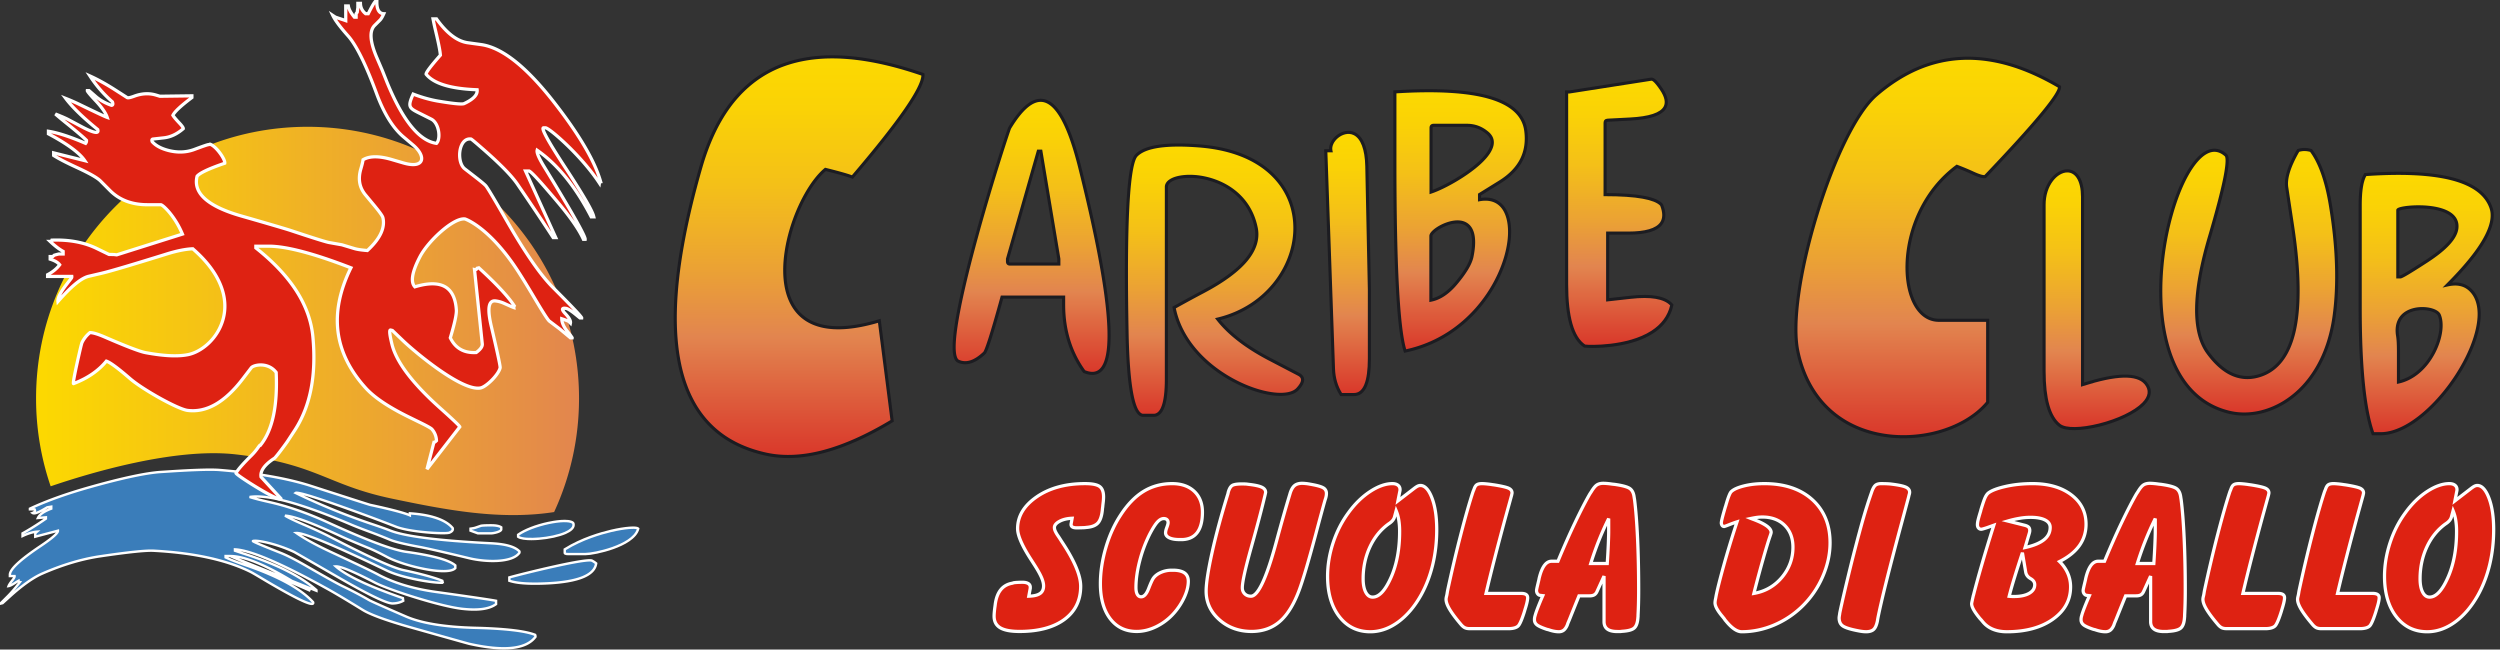
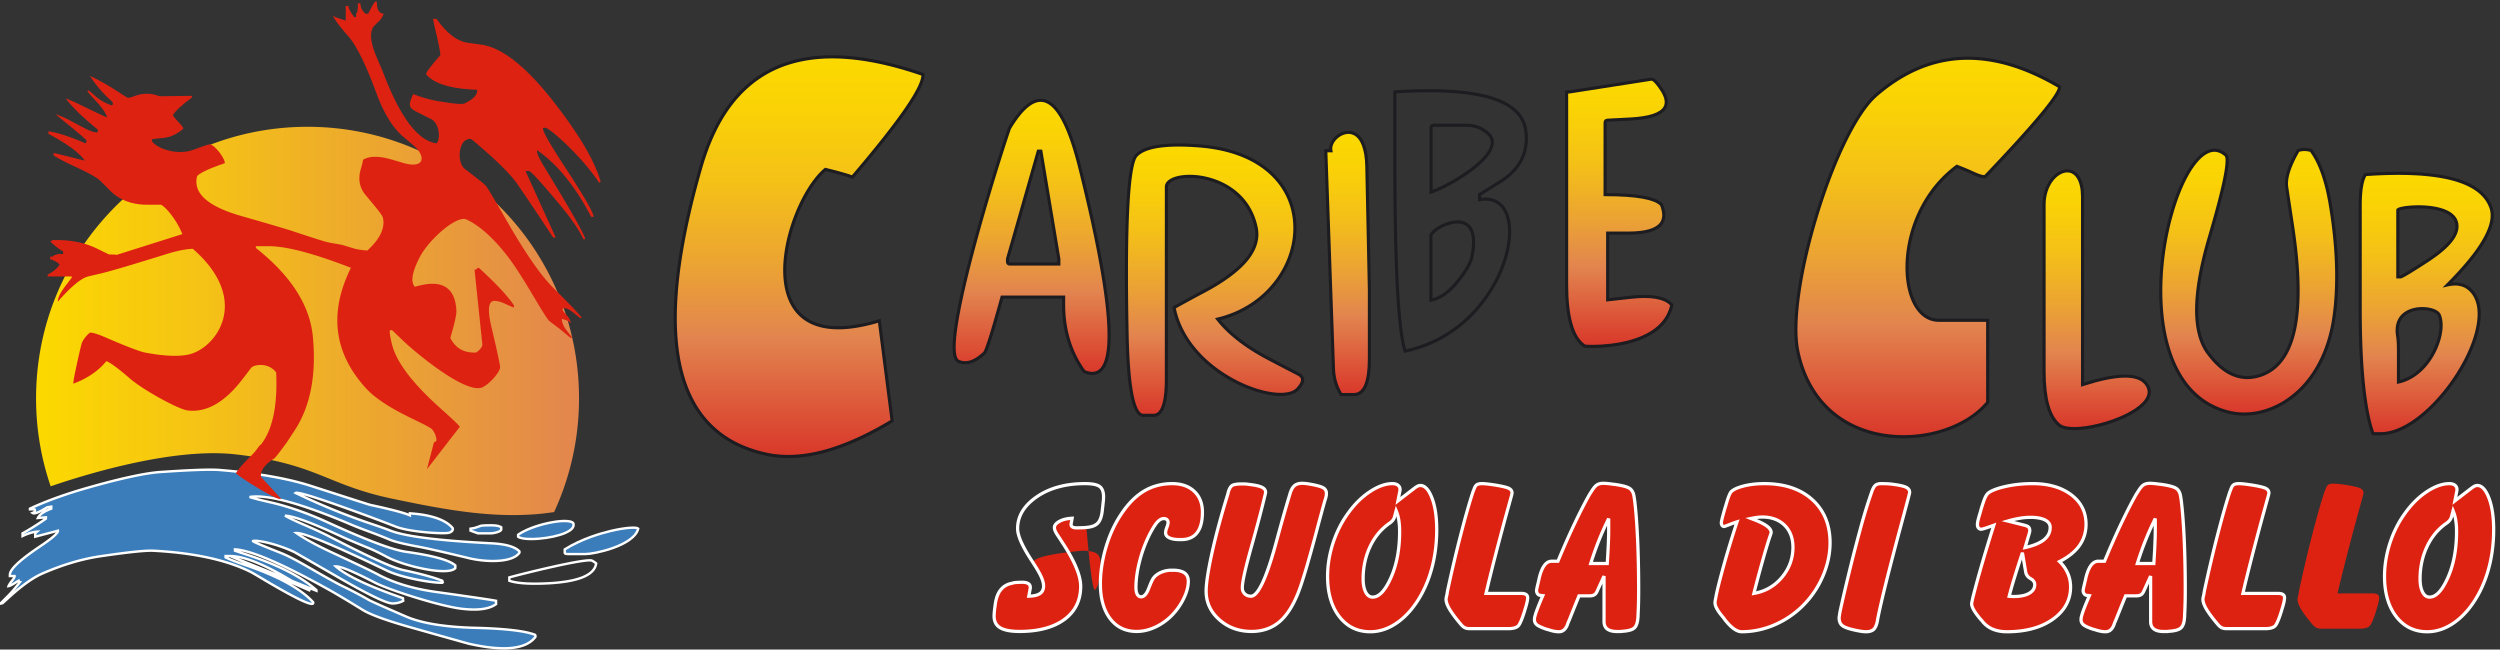
<svg xmlns="http://www.w3.org/2000/svg" xmlns:xlink="http://www.w3.org/1999/xlink" id="Livello_1" data-name="Livello 1" viewBox="0 0 9252.56 2403.91">
  <rect x="0" y="0" width="9252.56" height="2403.91" fill="#333333" stroke="none" />
  <defs>
    <style>.cls-1{fill:url(#linear-gradient);}.cls-2{fill:#1c1c21;}.cls-3{fill:url(#linear-gradient-2);}.cls-4{fill:url(#linear-gradient-3);}.cls-5{fill:url(#linear-gradient-4);}.cls-6{fill:url(#linear-gradient-5);}.cls-7{fill:url(#linear-gradient-6);}.cls-8{fill:url(#linear-gradient-7);}.cls-9{fill:url(#linear-gradient-8);}.cls-10{fill:url(#linear-gradient-9);}.cls-11{fill:url(#linear-gradient-10);}.cls-12{fill:url(#linear-gradient-11);}.cls-13{fill:#3a7dba;}.cls-14{fill:#fff;}.cls-15{fill:#de2212;}</style>
    <linearGradient id="linear-gradient" x1="7134.56" y1="215.47" x2="7134.56" y2="1616.42" gradientUnits="userSpaceOnUse">
      <stop offset="0" stop-color="#fcd900" />
      <stop offset="0.13" stop-color="#fad206" />
      <stop offset="0.32" stop-color="#f4c018" />
      <stop offset="0.53" stop-color="#eba234" />
      <stop offset="0.7" stop-color="#e2854f" />
      <stop offset="1" stop-color="#d9372a" />
    </linearGradient>
    <linearGradient id="linear-gradient-2" x1="2957.47" y1="210.47" x2="2957.47" y2="1689.5" xlink:href="#linear-gradient" />
    <linearGradient id="linear-gradient-3" x1="4494.92" y1="536.76" x2="4494.92" y2="1537.15" xlink:href="#linear-gradient" />
    <linearGradient id="linear-gradient-4" x1="8322.72" y1="553.28" x2="8322.72" y2="1532.3" xlink:href="#linear-gradient" />
    <linearGradient id="linear-gradient-5" x1="5992.75" y1="292.87" x2="5992.75" y2="1282.06" xlink:href="#linear-gradient" />
    <linearGradient id="linear-gradient-6" x1="7759.81" y1="632.38" x2="7759.81" y2="1586.36" xlink:href="#linear-gradient" />
    <linearGradient id="linear-gradient-7" x1="3818.05" y1="371.27" x2="3818.05" y2="1381.93" xlink:href="#linear-gradient" />
    <linearGradient id="linear-gradient-8" x1="4987.46" y1="489.75" x2="4987.46" y2="1460.27" xlink:href="#linear-gradient" />
    <linearGradient id="linear-gradient-9" x1="5405.7" y1="335.71" x2="5405.7" y2="1299.22" xlink:href="#linear-gradient" />
    <linearGradient id="linear-gradient-10" x1="8979.44" y1="641.39" x2="8979.44" y2="1605.19" xlink:href="#linear-gradient" />
    <linearGradient id="linear-gradient-11" x1="133.49" y1="1187.81" x2="2143.04" y2="1187.81" gradientUnits="userSpaceOnUse">
      <stop offset="0" stop-color="#fcd900" />
      <stop offset="0.3" stop-color="#f5c315" />
      <stop offset="0.94" stop-color="#e48b49" />
      <stop offset="1" stop-color="#e2854f" />
    </linearGradient>
  </defs>
  <title>Tavola disegno 2</title>
  <path class="cls-1" d="M7356.46,1185.39H7176c-158.3,0-177.35-389.19,66.49-569.79q34.13,13.08,57.58,24,34.56,16.15,46.89,14,278.78-292.34,275.45-332.39Q7240.57,95.45,6944,351.71c-152.83,132-335.43,729-290.42,947.64,81.4,395.48,550.6,374.32,702.84,189.65V1185.39Z" />
  <path class="cls-2" d="M7044.81,1622.16A461.81,461.81,0,0,1,6934,1609c-70.41-17.47-130.45-50.7-178.46-98.77-53.85-53.9-90.05-124.44-107.59-209.67-21-102.09,6.25-297.18,71.16-509.15,30.42-99.35,66.23-192.43,103.54-269.16,40.21-82.67,80.87-143.14,117.61-174.88,49.65-42.9,101.84-76.2,155.12-98.95a476.65,476.65,0,0,1,166.28-38.22c56.91-2.56,116.39,5.09,176.8,22.72s123.15,45.63,186.91,83.32l2.57,1.52.25,3c1.54,18.29-25.51,73.12-277,336.87l-1.31,1.37-1.87.34c-9.62,1.72-25.62-2.87-50.36-14.44-14.51-6.77-32.74-14.4-54.22-22.69A431.75,431.75,0,0,0,7143.82,728a477.72,477.72,0,0,0-59.5,126.56c-25.08,82.65-27.32,170.59-6,235.24,19.1,57.88,53.79,89.76,97.67,89.76h186.26v311.49l-1.33,1.6c-41.61,50.48-107.5,90.19-185.53,111.82A491.23,491.23,0,0,1,7044.81,1622.16Zm238.4-1400.88q-10.59,0-21,.47A465,465,0,0,0,7099.92,259c-52.17,22.29-103.35,54.94-152.09,97.06-69.88,60.37-153.27,228.45-217.65,438.67s-91.54,403.11-70.89,503.41c32.27,156.76,130.82,263.13,277.49,299.52,151.86,37.69,329.29-9.94,413.88-110.79V1191.19H7176c-25.23,0-47.73-9.15-66.89-27.21-17.84-16.83-31.9-40.55-41.79-70.5-22-66.84-19.85-157.4,5.91-242.25a489.13,489.13,0,0,1,60.94-129.62A443.08,443.08,0,0,1,7239,610.94l2.56-1.89,3,1.14c23,8.83,42.54,17,58,24.16,25.25,11.81,36.69,13.85,41.71,13.69,91.69-96.19,161.16-172.7,206.51-227.42,52.22-63,64.12-87.05,65.71-96.21-61.9-36.31-122.86-63.35-181.26-80.4C7383.44,228.9,7332.4,221.28,7283.21,221.28Z" />
  <path class="cls-3" d="M2836.42,1681.12q192.3,41.63,465.41-123.47l-47.49-370.37c-512.45,155-353.65-432.1-199.46-560.3q77.68,19.31,99.73,28.49,265.72-311,261.2-379.87Q2758.41,47.69,2594.27,617.26,2319.86,1569.28,2836.42,1681.12Z" />
  <path class="cls-2" d="M2917,1695.24a386,386,0,0,1-81.79-8.46h0c-60.35-13.06-113.45-35-157.81-65.19s-81.32-69.6-109.62-117c-26.45-44.27-46.09-96.72-58.39-155.89-12.25-59-17.56-126.29-15.76-200.09,3.59-147.2,35.58-326.52,95.09-533,25.24-87.58,59.72-162.14,102.48-221.61,42.91-59.69,95.34-105.85,155.84-137.21,70.93-36.77,155-54.25,249.91-52,94.51,2.27,202.44,24.23,320.78,65.26l3.63,1.26.25,3.83c1.62,24.53-19.32,68.06-64,133.08-43.43,63.15-110.23,147.58-198.54,250.94l-2.74,3.2-3.89-1.62c-14.08-5.86-46.37-15.11-96-27.5-48,41.27-96.27,127.67-123.61,221.34-14.54,49.86-22.35,99.42-22.56,143.33-.25,49,8.62,90.57,26.33,123.49,22,40.85,57.35,67.46,105.11,79.08,54.72,13.32,125.72,7,211-18.83l6.55-2,48.84,380.91-3.23,1.95c-91.1,55.07-176.71,93.44-254.44,114.06C3003.75,1689,2959.14,1695.24,2917,1695.24Zm-79.34-19.79c62.9,13.62,133.48,10.26,209.78-10,75.75-20.1,159.23-57.38,248.18-110.83l-46.14-359.86c-84.42,24.77-155.24,30.51-210.57,17-51.09-12.43-89-41-112.58-84.85-18.64-34.64-28-78.06-27.72-129,.23-45,8.19-95.64,23-146.51,28.36-97.2,79.21-187,129.55-228.9l2.25-1.87,2.85.7c48.38,12,80.1,21,96.61,27.21C3239.6,546.94,3305.24,463.91,3348,401.73c40.22-58.49,61.07-99.48,62.06-122-115.69-39.78-221.12-61.07-313.41-63.29-92.93-2.23-175.12,14.81-244.3,50.67-58.86,30.52-109.92,75.49-151.76,133.68-42,58.4-75.88,131.76-100.75,218.06-59.24,205.51-91.08,383.84-94.64,530.05-1.77,72.92,3.45,139.34,15.52,197.45,12,57.9,31.21,109.14,57,152.3,27.43,45.91,63.16,84,106.2,113.34s94.84,50.7,153.73,63.44Z" />
  <path class="cls-4" d="M4231.35,1537.15h38q47.47,0,47.49-133V691.93c0-66.45,288.17-67.89,332.43,151.94q24,119.53-196,235.69-54.34,28.68-108,58.72c48.32,250.47,392,372,457.06,301.57q35.26-38.11,3.59-54.67L4698.41,1329q-129-67.33-191.6-148c360.29-85.65,424.46-602.74-68.73-641Q4254,525.7,4206,574.81q-46.55,47.61-34.76,658.43Q4177.11,1537.14,4231.35,1537.15Z" />
  <path class="cls-2" d="M4269.35,1542.94h-38c-21.45,0-37.1-26.38-47.83-80.65-10-50.75-16.11-127.77-18.05-228.93-3.91-202.81-3-361.09,2.8-470.44,2.9-54.84,7.07-98.6,12.41-130.07,5.58-32.9,12.51-53.21,21.19-62.09,33.54-34.35,111-46.31,236.65-36.56,57,4.43,108.92,15.45,154.23,32.75,42.48,16.23,79.42,38,109.81,64.85,56.27,49.63,89.06,115,94.84,189,6.05,77.41-18.18,156.82-68.22,223.59a371.18,371.18,0,0,1-93.25,87.53,397.48,397.48,0,0,1-119,52.55c41.15,50.23,103,97.11,184.13,139.44L4808.67,1380c10.24,5.36,16.2,12.5,17.71,21.23,2.08,12-4.38,25.91-19.74,42.51-23.39,25.31-78.68,28.64-147.89,8.91-68.26-19.47-139.09-58.53-194.33-107.18-67-59-110.15-130.29-124.78-206.14l-.8-4.11,3.65-2c35.52-19.89,71.88-39.67,108.1-58.79,72.33-38.19,125.24-77.08,157.26-115.58,31.33-37.68,43.35-76,35.74-113.83-16.86-83.74-68.93-128.79-109.65-151.84-45.87-26-102.58-38.55-151.7-33.66-36.21,3.61-59.6,16.33-59.6,32.41v712.26c0,44.76-4.11,79-12.22,101.66C4301.63,1530.46,4287.81,1542.94,4269.35,1542.94Zm92.71-1000.38c-77.36,0-128.31,12.15-151.9,36.3-9.92,10.15-23.23,50.42-30.31,184.67-5.76,109.07-6.7,267.07-2.79,469.6,5,259.48,36.16,298.22,54.29,298.22h38c13.22,0,23.09-9.62,30.15-29.4,7.66-21.44,11.54-54.33,11.54-97.76V691.93c0-22.8,26.84-39.64,70.05-43.94,51.42-5.13,110.69,8,158.57,35.1,42.81,24.24,97.57,71.61,115.3,159.64,8.34,41.46-4.52,83-38.2,123.53-33,39.68-87.08,79.52-160.76,118.42-34.88,18.41-69.9,37.44-104.16,56.59,14.89,71.78,56.4,139.31,120.25,195.54,54,47.55,123.17,85.72,189.84,104.73,31.58,9,61,13.2,85.06,12.11,23.71-1.06,41.4-7.19,51.14-17.74,12.39-13.39,18.21-24.68,16.83-32.67-.88-5-4.69-9.28-11.66-12.92l-107.58-56.14c-86.33-45.07-151.43-95.41-193.49-149.61l-5.52-7.11,8.75-2.09a387.34,387.34,0,0,0,124.09-53.14,359.8,359.8,0,0,0,90.36-84.8c48.34-64.51,71.76-141.13,65.93-215.74-5.54-70.94-37-133.6-90.95-181.2-29.34-25.88-65.1-47-106.27-62.71-44.28-16.91-95.08-27.68-151-32Q4396.41,542.57,4362.06,542.56Z" />
  <path class="cls-5" d="M8249.25,1525.59c147.61,36.25,350.34-73.36,389.41-355.16q25-180.6-14.54-415.78-22.32-132.49-70.93-197.73-25.25-7.27-47.5,0-50.07,86.42-42.54,136.25l22,145.94q75.61,501.11-131.45,553.52-100.56,25.45-183-88-84.89-116.88,6.67-427.65,83.18-282.48,60.52-302.91C8055.54,409.87,7796.74,1414.44,8249.25,1525.59Z" />
  <path class="cls-2" d="M8305.85,1538.13a242.9,242.9,0,0,1-58-6.91h0c-74.45-18.29-134.15-61.35-177.44-128-37.92-58.37-62.57-133.46-73.27-223.17-14.23-119.37-2.2-260.22,33-386.44C8064,672.3,8114.09,584.39,8164.1,558.47c27-14,53.91-10.11,77.69,11.3,6.82,6.14,11.91,21.8-2,91.38-10.07,50.41-29.19,123.58-56.84,217.47-30.23,102.6-46.11,190.33-47.21,260.75-1.09,69.66,12.26,124.11,39.67,161.85,26.78,36.85,55.31,62.72,84.8,76.9,29.1,14,60.09,17,92.1,8.89a154.8,154.8,0,0,0,82.83-52.33c22.05-26.61,38.66-62.94,49.35-108,21.63-91.09,19.94-221.21-5-386.74l-22-145.94c-5.2-34.39,9.35-81.5,43.26-140l1.11-1.92,2.11-.69c15.9-5.19,33-5.21,50.9-.06l1.87.54,1.17,1.57c32.81,44,57,111.4,72,200.22,26.36,156.63,31.26,297.11,14.56,417.55-10.15,73.18-31.69,138.3-64,193.53-29.37,50.16-66.69,90.8-110.91,120.81C8418.64,1520,8361.33,1538.13,8305.85,1538.13ZM8250.63,1520c68.81,16.9,146.19.87,212.31-44,42.79-29,78.93-68.41,107.42-117.07,31.57-53.91,52.62-117.59,62.56-189.27,16.53-119.27,11.65-258.56-14.51-414-14.48-85.92-37.58-151.05-68.7-193.64-14.3-3.82-27.47-3.88-40.13-.18-31.75,55.25-45.44,99.15-40.69,130.51l22,145.94c25.2,167,26.84,298.6,4.86,391.15-22.34,94.09-69.65,150.9-140.61,168.86-69.27,17.53-132.89-12.83-189.12-90.22-28.92-39.81-43-96.62-41.89-168.84,1.11-71.47,17.16-160.24,47.68-263.85,27.55-93.56,46.59-166.39,56.6-216.46,13.78-69,7.08-79.16,5.6-80.5-20.16-18.15-41.89-21.38-64.59-9.62-23.23,12-47.39,39.68-69.86,79.91-22.13,39.64-42.27,90.84-58.23,148.06-34.83,124.82-46.74,264-32.68,382,10.49,87.93,34.54,161.35,71.48,218.23,41.63,64.08,99,105.48,170.49,123Z" />
  <path class="cls-6" d="M5950,1109.67V862.76h76q165,0,123.48-104.47-32.74-38-209-38V454.39c0-6,3.16-9.17,9.5-9.49l82.89-4.32q183.29-9.51,115.95-110.26-26.13-39.12-37.38-37.37l-303.94,47.48H5798V1052.7q0,184.36,66.49,227.91c4,2.6,286.9,17.36,322.94-151.94q-35.73-41.42-152-28.5Z" />
  <path class="cls-2" d="M5894.19,1287.86c-3.42,0-6.47,0-9.12-.09-20.82-.41-22.64-1.6-23.73-2.32-23.24-15.21-40.82-42.79-52.25-82-11.18-38.34-16.85-89.07-16.85-150.79V334.64h14.85l303.5-47.42c10.43-1.63,23.33,10.3,43.09,39.88,19,28.45,23.82,52.51,14.28,71.53-14.12,28.15-58.2,43.77-134.75,47.74l-82.89,4.32c-3.66.18-4,1.16-4,3.7V714.52c116.82.41,184.74,13.51,207.56,40l.63.74.36.91c11.91,30,11.62,54.51-.86,72.91-18,26.57-59.91,39.49-128,39.49h-70.19v234.64l79-8.78c39.13-4.35,72-4.11,97.82.73,26.53,5,46.44,15,59.18,29.74l1.88,2.18-.6,2.81c-12.05,56.6-51.63,99.05-117.65,126.19-49.08,20.17-103.19,27.58-139.94,30.25C5919,1287.52,5904.81,1287.86,5894.19,1287.86Zm-27.31-12.65c14.47,2.26,156,6.41,244.82-50.81,37.12-23.92,60.48-55.55,69.46-94.06-23.23-24.32-72-32.53-145-24.41l-91.92,10.22V857H6026c63.07,0,102.91-11.58,118.41-34.41,10.07-14.85,10.09-35.43.05-61.19-10.25-11.23-32-19.93-64.63-25.86-34.32-6.24-81.19-9.4-139.32-9.4h-5.79V454.39c0-9.09,5.6-14.81,15-15.28l82.88-4.31c71-3.69,113.07-17.61,125-41.37,7.53-15,3-35.16-13.56-59.89-23.8-35.63-31.34-34.91-31.67-34.86L5808,346.23h-4.15V1052.7C5803.84,1172.18,5825.05,1247,5866.88,1275.21Zm.81.54h0Z" />
  <path class="cls-7" d="M7707.6,1423.53V728.76c0-157.6-142.46-103.08-142.46,28.5v617.28q0,154.67,57,199.43c62,48.7,402-55.21,319.54-155.34Q7895.85,1363,7707.6,1423.53Z" />
  <path class="cls-2" d="M7676.4,1592.11c-24.47,0-45.47-3.85-57.86-13.58-19.89-15.62-34.94-40.93-44.73-75.21-9.6-33.6-14.47-76.93-14.47-128.78V757.26c0-35.7,10.39-69.09,29.25-94,17.35-22.94,40.73-36.63,62.54-36.63,17.75,0,33.5,9,44.34,25.34,11.9,17.93,17.93,43.78,17.93,76.83v686.85c59.59-18.69,108.91-28.55,146.71-29.34,40.68-.86,69.64,8.79,86,28.67,21.72,26.37,18.56,55.29-9.14,83.64-37.05,37.92-109.91,66.33-165.74,80.26C7740.67,1586.48,7706,1592.11,7676.4,1592.11Zm-25.27-953.93c-18.2,0-38.12,12-53.29,32-17.35,22.94-26.91,53.85-26.91,87v617.28c0,100.75,18.43,166.32,54.77,194.87,19.85,15.59,75.88,14.88,142.75-1.81,69.26-17.29,130.67-46.85,160.25-77.12,23.27-23.82,26.12-46.75,8.49-68.16-28.74-34.88-105.39-32.61-227.81,6.73l-7.57,2.43V728.76c0-30.3-5.53-54.65-16-70.43C7677.06,645.15,7665.07,638.18,7651.13,638.18Z" />
  <path class="cls-8" d="M3996.17,619.06Q3894.5,212.14,3736.86,473.48c-6.44,10.68-271.8,827.41-189.76,863.59q43.43,19.2,96-30.53,11.47-10.85,65.47-206.88h228v28.48q0,142.13,76,246.93Q4204.8,1454.27,3996.17,619.06Zm-77.4,358.25H3738.32q-9.5,0-9.5-9.5v-9.5l114-398.86h9.49l66.48,398.86Z" />
  <path class="cls-2" d="M4042.86,1387.73q-14.82,0-32.56-7.3l-1.52-.62-1-1.33c-51.14-70.55-77.08-154.78-77.08-250.34v-22.68H3713c-53.34,193.41-62.14,201.74-65.91,205.3-26.35,24.93-51.52,37.45-75.15,37.45a66.62,66.62,0,0,1-27.17-5.83c-6.63-2.93-11.58-9.42-14.71-19.31-9.13-28.82-4.42-89.22,14.38-184.66,14.84-75.32,38.27-170.83,69.66-283.89,52.28-188.29,113.86-377.49,117.8-384,22.37-37.09,44.3-64.65,65.18-81.92,21.7-17.95,43.07-25.49,63.5-22.43,54.8,8.22,101,90.49,141.22,251.51h0c55.81,223.47,90.52,400.18,103.15,525.24,13,128.56,3.5,204.7-29,232.78A49.1,49.1,0,0,1,4042.86,1387.73Zm-26.63-17.4c22.21,8.79,39.28,7.67,52.13-3.44,29-25.07,37.45-100,25-222.84-12.58-124.5-47.19-300.66-102.87-523.59-38.42-153.8-82.73-235.51-131.69-242.86-34.9-5.23-74.24,28-116.93,98.71-3.86,8.48-62.82,186.58-118.6,388.31-31.21,112.91-54.34,207.87-68.73,282.26-17.65,91.17-22,149.94-12.81,174.67,2,5.43,4.58,8.86,7.66,10.22,26.86,11.87,56.19,2.24,89.67-29.44,1.14-1.17,6-8.66,20.8-55.39,10.83-34.27,25.32-84.34,43.07-148.82l1.18-4.26h238.16v34.28C3942.32,1220.6,3967.19,1302.07,4016.23,1370.33ZM3924.57,983.1H3738.32c-9.58,0-15.3-5.71-15.3-15.29V957.49l.22-.78,115.18-403.06h18.78l67.37,404.18Zm-190-24v8.69c0,3.11.59,3.7,3.71,3.7H3913V958.79l-65.6-393.54h-.21Z" />
  <path class="cls-9" d="M4963.72,1460.27h47.48q57,0,57-133V1070.89l-9.5-455.83c-4.16-198.32-145.94-116.24-133-57h-19l28.49,807.22Q4937.14,1419.08,4963.72,1460.27Z" />
  <path class="cls-2" d="M5011.2,1466.06h-50.63l-1.72-2.65c-18.21-28.19-28.11-61.13-29.42-97.91l-28.7-813.23h18.42c-.8-17.8,9.28-37.38,27.06-51.59,21.08-16.86,47.07-21.3,67.81-11.59,22,10.32,48.67,40.52,50.46,125.85l9.51,456v256.42c0,44.9-4.95,79.22-14.72,102C5048.82,1453.7,5032.65,1466.06,5011.2,1466.06Zm-44.29-11.59h44.29c34,0,51.2-42.78,51.2-127.16V1071l-9.51-455.77c-1.3-61.93-16.85-103-43.79-115.59-20-9.35-41.85-.89-55.65,10.14-16.74,13.38-25.4,31.87-22.06,47.1l1.54,7h-20.2L4941,1365.09C4942.21,1398.59,4950.92,1428.64,4966.91,1454.47Z" />
-   <path class="cls-10" d="M5550.77,673.5q112.72-69.86,96-191-23.7-172.11-484.38-142.44v256.4q0,586.68,38,702.75c390.46-81.12,490.76-598.41,275.43-560.3v-19Zm-103,276q-7.89,38.78-59.49,100-43.83,52-92.47,61.47V873.52C5295.78,842,5490.14,741.27,5447.74,949.48ZM5296.43,710.75V473.32q0-9.49,9.5-9.49h123.48q42.54,0,76,28.49C5585.86,560.91,5367.43,687.69,5296.43,710.75Z" />
  <path class="cls-2" d="M5196.52,1306l-1.61-4.93c-12.76-39-22.44-118.12-28.77-235.21-6.31-116.69-9.51-274.6-9.51-469.34V334.63l5.43-.35c153.52-9.88,272.44-2.81,353.44,21,82.74,24.33,128.85,66.86,137.05,126.43,11.43,82.85-21.79,149-98.73,196.7h0l-72.17,44.74v9c28.16-3.64,51.87,2,70.54,16.75,18.46,14.59,31.27,38.18,37.05,68.23,7,36.53,3.85,81.22-9.19,129.24-13.55,49.9-37.15,100.67-68.26,146.82-34.77,51.6-77.3,95.65-126.39,131a480.41,480.41,0,0,1-183.8,80.74Zm-28.29-960.44v251c0,380.61,12.16,614.65,36.15,696a468.43,468.43,0,0,0,174.25-77.71c48-34.49,89.54-77.56,123.55-128,60.07-89.12,89.77-194.08,75.67-267.39-11.1-57.74-47-84.28-101-74.71l-6.81,1.2V716.71l77.66-48.14c36.47-22.6,62.8-49.64,78.25-80.36s20.48-65.91,15.1-104.91c-3.74-27.17-16.31-50.71-37.34-70-21.39-19.58-52.18-35.37-91.5-46.93C5433.48,343.25,5317.77,336.22,5168.23,345.51ZM5290,1118V873.52c0-14.09,22.73-31.57,45.27-42.64,14.69-7.21,65.21-28.77,98.47-3.08,25.63,19.79,32.26,61.12,19.69,122.84h0c-5.52,27.08-25.38,60.63-60.74,102.56-30,35.54-62.19,56.88-95.79,63.42Zm104.14-290.72c-17.94,0-37.58,6.1-53.76,14-25,12.27-38.79,26.84-38.79,32.23v230.14c28.49-7.51,56.13-27,82.24-57.93,33.6-39.85,53.19-72.62,58.24-97.4h0c11.45-56.22,6.12-94.73-15.41-111.35C5417.67,830.05,5406.3,827.24,5394.13,827.24Zm-103.5-108.51V473.32c0-9.58,5.72-15.29,15.3-15.29h123.48c29.65,0,56.48,10.05,79.74,29.88,16.11,13.73,22.33,30.46,18.51,49.73-7.93,39.92-58.06,81.6-98.72,109.54-50.49,34.69-103.15,60.13-130.72,69.08Zm15.3-249.11c-3.12,0-3.71.59-3.71,3.7V702.58c29-10.81,76.85-35.2,120.16-65,55-37.78,88.32-74.09,93.91-102.25,3-15-1.81-27.7-14.66-38.64-21.11-18-45.41-27.12-72.22-27.12Z" />
  <path class="cls-11" d="M9058,1054.37q192.69-192.66,161.47-284.9Q9167.82,617.06,8754.06,646l-3.18,6.32Q8735.06,684,8735.06,760v379.86q0,332.88,47.48,465.36H8811c191.82,0,458.61-412.32,331.33-532.94Q9111.06,1042.61,9058,1054.37ZM8876.86,1413.8v-114q0-37.81-3.16-57c-20.07-121.77,138.53-113.31,154-77.07C9055.85,1231.4,8994.35,1388.31,8876.86,1413.8Zm104.42-447.21q-89.42,58.15-97.35,58.16h-9.51V777.84c0-14.43,229.22-35.78,218.48,66.48Q9087.28,897.63,8981.28,966.59Z" />
  <path class="cls-2" d="M8811,1611h-32.58l-1.37-3.84c-31.73-88.5-47.82-245.73-47.82-467.31V760c0-52.05,5.37-88.1,16.42-110.22l4.67-9.28,3.29-.23c137.91-9.66,247.31-4.09,325.13,16.56,79.19,21,128.37,58.29,146.17,110.81,10.91,32.23,2.43,73.3-25.2,122.06-25.26,44.56-67.33,97.05-125.16,156.17,29.1-2.82,53.18,4.61,71.76,22.21,23,21.84,34.82,53.26,35,93.38.14,36.1-9,77.61-27.27,123.37-31,77.86-84.59,158.31-146.94,220.72C8939.18,1573.53,8869.54,1611,8811,1611Zm-24.39-11.59H8811c55.4,0,122.13-36.25,187.88-102.07,61.28-61.33,113.9-140.36,144.37-216.81,17.44-43.75,26.58-84.91,26.45-119-.15-36.83-10.7-65.43-31.36-85-19.56-18.52-45.44-23.89-79.13-16.43l-19.42,4.31,14.06-14.06c126.18-126.17,180-220,160.08-278.95-8.19-24.16-23.82-45.06-46.45-62.1-23-17.31-53.84-31.18-91.72-41.23-76-20.15-183-25.67-318-16.42l-1.69,3.37c-10.08,20.17-15.2,55.51-15.2,105v379.86C8740.86,1356.88,8756.27,1511.45,8786.65,1599.39Zm84.41-178.4V1299.84c0-24.87-1-43.72-3.07-56-8.48-51.43,13.48-88.74,60.25-102.39,42-12.25,94.91-1.11,104.83,22.09,14.68,34.26,6.76,90.14-20.17,142.36-31.13,60.36-80.27,101.76-134.81,113.6Zm94.14-273.07a121.9,121.9,0,0,0-33.72,4.63c-55.45,16.18-56.41,62.94-52.06,89.37,2.18,13.11,3.24,32.06,3.24,57.92v106.59c48.34-13,91.76-51.24,119.93-105.87,25-48.51,33-101.76,19.83-132.49-3.19-7.44-15.67-14.22-32.58-17.71A123.16,123.16,0,0,0,8965.2,1147.92Zm-81.27-117.38h-15.3V777.84c0-3.24,2-5.92,5.84-8,12-6.37,49.29-10.78,85-10,27.57.58,78.61,4.78,110.62,26.37,21.56,14.54,31.19,34.3,28.62,58.72-4,37.74-41.34,79.13-114.22,126.53h0C8893.59,1030.54,8887.54,1030.54,8883.93,1030.54Zm0-11.59h0Zm-3.67,0h3.42c3.15-.73,18.72-7.94,94.48-57.22h0c68.79-44.74,105.47-84.45,109-118,2.41-23-8-40.21-31.75-52.77-32.77-17.31-80.49-19.68-106-19.6-36.64.17-62.92,5.33-69.15,8.55Z" />
  <path class="cls-12" d="M874.22,1681.89c299.87,35,334.92,112.94,576.38,163.57,198.87,41.7,400.38,80.74,600.18,49.7A1000.92,1000.92,0,0,0,2143,1474.05c0-554.92-449.85-1004.78-1004.78-1004.78S133.49,919.13,133.49,1474.05a1003.36,1003.36,0,0,0,54,325.78C329,1751.49,647.31,1655.37,874.22,1681.89Z" />
  <path class="cls-13" d="M936.26,2002.37c11.77-4.75,83.34,8.2,152.49,40.52q1.79.83,163.22,93.81,168.83,97.26,200.84,96.72c15.52-.25,28.67-3.56,39.54-9.88l-1.24-9.89q-188.83-65.08-248.38-117.38,25.73-1.64,144.58,59.95c50.22,26.05,240,87.53,322.54,97q88.82,10.16,126-17.3v-12.35q-25.5-5.26-223.33-32.87Q1486,2173,1397.69,2125.53q-31.8-17.13-169.34-81-85.93-39.88-131.44-71.86,39.88-2.82,335.39,139.28c55.41,26.64,166.42,45.86,203.4,44.83a2.52,2.52,0,0,1,2.47-2.48l-1.24-4.94q-45.75-18.53-143.79-39.39-58.2-12.37-270.33-122.57-39.66-20.61-101.53-47-45.67-19.58-66.39-31.93,47.08,1.92,207.66,76.66,28.4,13.2,102.42,43.59,27.81,11.4,66.63,32.27c65.2,35.05,228.37,72,253.53,41.47v-9.89q-33.6-29.58-182.4-50.41-74.65-10.45-287-107.69-115.59-52.93-217.34-76-54.42-12.3-74.45-19.22Q1022.45,1823.4,1303,1943q21,9,70.23,27.08,33.15,12.17,70,27.53,27.65,11.49,109.09,26.44,40.49,7.42,183.69,41.86c63.85,15.37,161.14,17.35,186.39-20.26a20.38,20.38,0,0,0,0-4.94q-24.54-26-104.79-30-289.9-14.46-373-47-23.28-9.11-71.18-25.25a2378.48,2378.48,0,0,1-279-114q11.93-8.24,262.08,83.62,59.61,21.87,108.59,41.12c52,20.42,183.64,28.18,198.07,22.15,10.43-4.36,14.44-10,12.06-17.15q-39.23-46.26-158.17-54.37v7.41q-33.22-14.37-147.21-38.69-4.08-.9-218.14-69.89-130.49-42.11-338-59.16-45.07-3.72-177.75,4.69l-39,2.48q-84.3,5.34-266.62,56.89-129,36.46-219.62,79V1885h17.3q5.26,8.61-7.42,13.59,8.39,5.72,39.5-12.35l14.88-8.65,14.83-2.47v7.41q-40.49,15.2-49.43,34.6l29.65-2.47v4.94q-48,33.29-86.5,54.37v9.88q30.25-14.31,53.14-16.06c-4.11,3.51-6.18,6.37-6.18,8.65v9.88l84-22.24q.88,13.13-64.85,57.14-113.07,75.69-113.1,106v4.94h17.3c.55,3-2.12,8.11-8,15.37-7.82,9.74-12.61,17-14.29,21.7q7.71-1.18,25-12.5c4-2.58,8-5,12.11-7.27a5.23,5.23,0,0,0,4.95,4.94q-25.36,32.77-45.18,52.59l-24,24v2.47l4.95-1.23,27.33-24.77q69.1-62.57,120.36-84.91,111.81-48.63,213.4-63.65,155.1-22.92,197.47-20.66,226.74,12.08,360.14,78.73,6.52,3.26,31.94,18.43,209.16,125,198.61,93.12-69.56-75.39-247.65-136.06-50.71-17.28-76.12-29.51V2058h17.3q75,0,226,90.75,47.37,28.47,70.53,37.76L852.23,2058l318.83,128.51V2184q-85.65-75.91-265.94-133.94-17.86-5.79-35.59-11.86v-5q86.24,4,344.08,147.29,42.87,23.79,128.53,76.65,43.29,26.7,176.36,64.3,213.16,60.28,218.33,61.39,193.61,43.07,244.88-25.9a15.27,15.27,0,0,0-1.24-7.42q-54.27-21.7-221.49-25.94-169.65-4.23-256.94-42.11-124.93-54.2-135.64-60.35-46-26.53-98.81-51.94-28.39-13.63-129.9-72.31-63.92-36.91-99.25-50.86Q932,2004.09,936.26,2002.37Z" />
  <path class="cls-14" d="M1864.89,2403.91c-36,0-79.26-5.56-129-16.64-2.24-.48-27.37-7.38-218.59-61.45-88.62-25-148.34-46.82-177.49-64.8-57.88-35.69-99.87-60.73-128.35-76.55-152.22-84.56-260.27-133-321.89-144.26,5.67,1.88,11.34,3.74,17,5.57,120.27,38.73,210.29,84.11,267.53,134.85l1.52,1.35v11.16L1150.33,2183l-3.2,7.68q-4-1.59-8.63-3.74l-61-26.45q53.22,31.07,84.53,65l.66.71.31.92c2,5.94-.48,9-2.11,10.35-4.83,3.87-15.6,4.32-61.37-18.46-33-16.4-80.64-43.23-141.71-79.72-16.7-10-27.34-16.13-31.64-18.28-88-43.95-208.59-70.28-358.37-78.26-27.89-1.46-94,5.47-196.58,20.62-66.89,9.86-138.3,31.17-212.25,63.33-33.54,14.61-73.63,42.91-119.14,84.12l-28.17,25.52L0,2239.19v-10.1l25.34-25.34c12.17-12.16,26.13-28.28,41.55-48l-.09-.09c-2.53,1.48-5.08,3.06-7.69,4.76-12.14,8-20.89,12.28-26.74,13.18l-7.46,1.15,2.54-7.11c1.87-5.21,6.78-12.73,15-23a57.71,57.71,0,0,0,5.62-8.06h-16v-9.44c0-11.51,9.72-26.2,29.71-44.92,18.92-17.72,47.65-39.52,85.39-64.78,38.61-25.81,53.59-39.58,59.34-46.62l-80.52,21.31v-15.73a9.12,9.12,0,0,1,.44-2.74c-12.14,2.32-25.88,7.08-41,14.22l-6.43,3v-19.66l2.35-1.28c23.71-13,50.72-29.81,80.35-50.15l-28.68,2.39,3.24-7c6-13,20.66-24.15,44.77-34.11l-4.53.75-14.17,8.24c-23.2,13.48-36.86,17.24-44.29,12.18l-7-4.79,7.94-3.12c4.94-1.93,5.86-3.67,6-4.16a1.78,1.78,0,0,0,.07-.74H106.28v-9.83l2.59-1.21c60.46-28.35,134.58-55,220.3-79.23,121.35-34.3,211.38-53.5,267.57-57l39-2.48c89.64-5.66,148-7.19,178.4-4.69,138,11.35,252.07,31.32,339,59.37,191.24,61.66,216,69.34,217.76,69.78,69.36,14.78,117,27,141.7,36.41V1895l4.8.33c80.18,5.45,134.45,24.27,161.3,56l.57.66.27.82c2.22,6.67,1.49,16-14.6,22.73-16.41,6.86-150-1.89-201.45-22.11-33.22-13-69.73-26.86-108.49-41.08-80.71-29.64-143.57-51.71-186.82-65.62-19.88-6.39-34.28-10.62-44.7-13.39a2388.13,2388.13,0,0,0,251.41,100.86c31.2,10.48,55.22,19,71.38,25.33,54.7,21.43,179.72,37.14,371.59,46.7,55.23,2.76,90.5,13,107.83,31.41l1,1.06.19,1.44a24.37,24.37,0,0,1,0,6l-.12,1.09-.61.91c-27.17,40.46-128.16,37.3-191.19,22.13-94.82-22.82-156.54-36.88-183.44-41.81-54.23-9.93-91.24-18.91-110-26.72-25.33-10.54-48.15-19.52-69.76-27.45-33.57-12.39-56.62-21.27-70.46-27.17-164-69.9-282.1-105.19-351.87-105.19h-.55c13.19,3.5,30.07,7.58,50.49,12.19,67.87,15.37,141.29,41,218.22,76.26,140.46,64.34,236.62,100.45,285.79,107.34,101,14.14,161.46,31,184.75,51.48l1.53,1.35v13.53l-1,1.25c-16.92,20.51-80,12.19-116,5.4-53.3-10-110.8-28.41-143.08-45.76-25.63-13.78-47.91-24.57-66.21-32.08-49.3-20.25-83.82-34.94-102.61-43.67-81.62-38-141.47-61.93-178.67-71.51q17.05,8.26,41.07,18.56c41.4,17.72,75.66,33.6,101.83,47.19,140.45,72.95,231,114,269.2,122.16,65.24,13.87,113.87,27.21,144.54,39.63l2.12.86,3.06,12.21-3.77.38-.25,2.52-4,.11c-36,1-147.53-17.41-205.47-45.27C1266,2037,1160.56,1991.42,1116,1980c28.89,18.36,67.22,38.65,114.27,60.49,91.3,42.37,148.36,69.65,169.59,81.07,58.19,31.28,130,53,213.36,64.65,133.68,18.69,206.82,29.46,223.61,32.92l3.59.74v18.29l-1.83,1.35c-26,19.19-68.24,25.13-129.23,18.15-82.15-9.39-272.16-70.51-324.09-97.44-69.94-36.26-107-51.48-126.54-56.91,43,31.74,121.53,67.36,233.88,106.09l2.65.91,2,15.62-2.57,1.5c-11.53,6.7-25.58,10.23-41.74,10.49h-.38c-22.77,0-89.12-31.85-202.78-97.33-39.32-22.65-158.74-91.43-162.94-93.66-53.72-25.09-107.65-37.88-133.77-40.57,13.29,5.88,38.78,16.47,87.08,35.5,23.72,9.37,57.31,26.57,99.85,51.15,67.42,38.94,111,63.22,129.6,72.14,35.46,17.08,68.81,34.61,99.11,52.11,6.88,4,52.36,24.19,135.18,60.11,57.38,24.91,143.26,38.95,255.26,41.74,111.49,2.82,186.54,11.65,223.05,26.27l1.72.68.74,1.69a20,20,0,0,1,1.6,9.56l-.1,1.3-.78,1.05c-17.78,23.92-48,38.3-90,42.74A291.31,291.31,0,0,1,1864.89,2403.91ZM865,2028.54l4.71.22c29.14,1.35,73.12,14.54,130.71,39.19,57.21,24.49,129.66,61.05,215.35,108.65,28.6,15.89,70.7,41,128.7,76.76,28.44,17.54,87.4,39,175.22,63.8,141.24,39.94,214.6,60.57,218.06,61.32,125.54,27.93,206.09,20.16,239.47-23.07a10.68,10.68,0,0,0-.33-2.4c-36.21-13.78-109.55-22.15-218.06-24.89-113.15-2.82-200.16-17.11-258.61-42.48-84.3-36.57-128.82-56.39-136.09-60.58-30.12-17.38-63.26-34.81-98.52-51.79-19-9.15-61.63-32.85-130.2-72.46-42.16-24.35-75.35-41.37-98.66-50.57-33.92-13.37-59.78-23.83-76.86-31.09-8.55-3.64-15.08-6.55-19.4-8.65-5.86-2.85-8.92-4.5-8.92-7.94a4.69,4.69,0,0,1,3-4.37h0c14.67-5.91,90.42,9.94,156.08,40.63.88.4,14.35,8,163.56,94,138.6,79.86,184.42,96.32,198.51,96.12,13.4-.21,25.08-2.85,34.78-7.86L1487,2217c-124.46-43-207.63-82.52-247.24-117.34l-8.17-7.18,10.85-.69c18.17-1.13,66.24,18.62,146.94,60.45,51.42,26.66,239.59,87.18,321,96.49,56.35,6.45,97,1.35,121-15.14v-6.33c-22-4-94-14.58-219.45-32.13-84.43-11.77-157.23-33.85-216.38-65.63-21.07-11.34-78-38.54-169.11-80.84-57.12-26.5-101.57-50.82-132.13-72.26l-10.37-7.27,12.64-.9c27.59-1.92,138.05,43.75,337.66,139.71,54.09,26,160.17,44.2,197.93,44.42-30.33-11.88-77.39-24.64-140-37.94-39.51-8.4-128.31-48.63-271.46-123-26-13.49-60-29.28-101.23-46.91-31.07-13.31-53-23.84-66.93-32.2l2.5-8.36c32.26,1.32,100.75,26.53,209.37,77.08,18.66,8.67,53.06,23.31,102.23,43.5,18.58,7.63,41.14,18.56,67,32.48,31.55,16.95,88,35,140.48,44.85,54.59,10.27,94.93,9.77,106.42-1.18v-6c-22.85-18.5-82.88-34.65-178.52-48-50-7-147-43.36-288.29-108.06-76.38-35-149.2-60.44-216.47-75.67-36.1-8.16-61.31-14.68-74.91-19.36l.75-8.7c33.34-5.36,82.45.72,146,18.09,63.11,17.26,142.39,46.16,235.65,85.91,13.7,5.84,36.61,14.67,70,27,21.73,8,44.67,17,70.12,27.59,18.18,7.56,54.57,16.37,108.17,26.17,27.06,5,89,19.06,183.93,41.92,33.81,8.13,73.56,11.73,106.33,9.62,37.3-2.41,63.73-12,74.63-27.1,0-.47,0-.93,0-1.37-15.93-15.7-49.78-25-100.66-27.49-192.84-9.61-318.81-25.53-374.42-47.31-16-6.27-39.9-14.74-71-25.18a2395.1,2395.1,0,0,1-279.52-114.18l-7-3.37,6.36-4.39c4.84-3.33,13.84-9.54,266.19,83.11,38.83,14.24,75.39,28.09,108.68,41.15,54,21.2,183.34,26.93,194.7,22.18,10.39-4.33,10.37-8.49,9.77-10.77-24.91-28.72-75.24-46.13-149.65-51.76v9.43l-6.29-2.72c-21.84-9.45-71.08-22.38-146.36-38.42-3-.67-76.57-24.22-218.58-70-86.24-27.83-199.6-47.67-336.93-59-29.55-2.43-89.14-.85-177.1,4.71l-39,2.47c-55.56,3.52-144.95,22.6-265.69,56.73-79.06,22.34-148.16,46.75-205.64,72.61h4.62l1.32,2.15c2.76,4.51,2.42,8.18,1.65,10.46a9.56,9.56,0,0,1-.39,1c5.24-1.61,13.08-5,24.72-11.77l15.59-9.07,20.88-3.47v15.84l-2.92,1.09c-20.43,7.67-34.59,16.1-42.28,25.15l25.42-2.12v12.19l-1.93,1.34c-31.17,21.63-59.61,39.56-84.57,53.33v.22c18.07-8,34.29-12.51,48.3-13.55l13.7-1-10.44,8.93c-4.3,3.67-4.6,5.28-4.6,5.29v4l83.65-22.14.37,5.44c.53,7.8-7,21.17-66.84,61.18-91.82,61.47-111.1,89.52-111.1,102.22v.44H57.69l.67,3.69c.82,4.48-1.92,10.33-8.87,19-3.2,4-5.68,7.29-7.59,10,3.26-1.75,7.29-4.15,12.28-7.42,4.24-2.76,8.3-5.2,12.42-7.46l5.74-3.14.88,6.48c.13.92.18,1,1.09,1.09l7.73,1-4.77,6.17q-13.12,17-24.89,30.59c38.66-33.07,73.22-56.35,103-69.3,74.68-32.48,146.86-54,214.54-64,103.14-15.23,169.88-22.19,198.37-20.69,151,8,272.79,34.69,361.92,79.19,4.5,2.25,15.34,8.51,32.23,18.6,59.34,35.47,106,61.76,138.6,78.14,38.92,19.55,50.29,21.11,53.43,20.85-45.79-49-128.15-94-244.83-133.81-33.93-11.56-59.71-21.56-76.62-29.72l-2.55-1.22v-12.28h21.8c50.6,0,127.43,30.75,228.37,91.39l1.54.93,69.81,28.14c-56.56-44.53-139.91-84.7-248.21-119.58-11.85-3.83-23.85-7.83-35.67-11.88l-3-1ZM884.14,2066l136.28,54.93C965.73,2091.58,920.15,2073.2,884.14,2066Zm-39.46-3.51c14.57,6.5,34.19,14,58.56,22.51l-51.94-22.51Zm251.87-234.08Z" />
-   <path class="cls-13" d="M1885,2149.36q42.3,14.61,141.36,9.62,171.28-8.64,179.94-73.87a86.13,86.13,0,0,0-14.83-9.89c-19.87-10.89-259.4,48.56-306.47,61.79Z" />
  <path class="cls-14" d="M1980.06,2164.73c-42.72,0-75.08-3.72-96.5-11.12l-3-1v-19l3.28-.92c25.33-7.12,98.19-25.46,163.68-40,131.82-29.27,142.25-23.55,146.17-21.4a91.05,91.05,0,0,1,15.62,10.43l1.82,1.59-.31,2.4c-3.1,23.36-20.62,41.75-52.07,54.66-30.32,12.45-74.77,20.22-132.11,23.11Q2001.61,2164.73,1980.06,2164.73Zm-90.53-18.63c27.88,8.73,73.81,11.55,136.63,8.38,109-5.49,167.91-28.2,175.32-67.54a92.42,92.42,0,0,0-12.15-7.77c-2.67-1.46-20.64-4.18-139.89,22.29-62.69,13.92-132.11,31.32-159.91,39Z" />
  <path class="cls-13" d="M2102.47,2050.63h64.26c31.13,0,178.83-30,195.25-93.91-10.31-13.55-164,8.9-271.87,76.61v12.35Q2090.11,2050.63,2102.47,2050.63Z" />
  <path class="cls-14" d="M2166.73,2055.13h-64.26c-11.18,0-16.86-3.18-16.86-9.45v-14.84l2.11-1.32c63.62-39.93,136.26-60.59,173.9-69.35,25.23-5.87,49.52-9.85,68.38-11.21,30.09-2.15,34.07,3.07,35.56,5l1.32,1.73-.54,2.11c-9.3,36.21-56.76,60.25-94.94,74C2229.41,2047.05,2183.63,2055.13,2166.73,2055.13Zm-72.12-10c.72.34,2.79,1,7.86,1h64.26c31.46,0,170.49-29.15,190-87.44-8.42-2.62-41-2.06-95.25,10.76-36.21,8.57-105.67,28.52-166.85,66.38Zm263.89-85.54Z" />
  <path class="cls-13" d="M2120.22,1934.59c-24.4-19-149.72,6.87-202.66,44.48v7.41c28.11,21.45,201.17.59,205.14-42Q2123.38,1937,2120.22,1934.59Z" />
  <path class="cls-14" d="M1966.37,1999.46c-19.09,0-41.58-1.8-51.54-9.4l-1.77-1.35v-12l1.89-1.35c25-17.77,67.52-34.29,113.7-44.19,17.39-3.73,75.58-14.76,94.33-.17,3.39,2.63,4.8,7.29,4.2,13.84-1.1,11.79-12.14,22.36-32.83,31.43-24.56,10.77-62.12,19-100.48,22C1988.38,1998.79,1978,1999.46,1966.37,1999.46Zm-44.31-15.4c22.36,12.6,118.1,6.18,168.68-16,17.21-7.55,26.72-15.85,27.48-24,.36-3.94-.34-5.59-.76-5.91h0c-10.11-7.86-45-7.11-86.92,1.87-43.22,9.27-84.46,25-108.48,41.41Z" />
  <path class="cls-13" d="M1741.44,1956.56V1964l27.19,9.88h49.42c8.09,0,37.08-5.87,37.08-14.82v-7.42q-11-7.41-37.27-7.41-32.86,0-39.17,2.18l-18,6.23Q1754.39,1954.79,1741.44,1956.56Z" />
  <path class="cls-14" d="M1818.05,1978.35h-50.22l-30.89-11.23v-14.48l3.89-.54c8.3-1.14,14.48-2.4,18.36-3.74l18-6.23c3-1.05,10.51-2.43,40.64-2.43,18.61,0,31.62,2.68,39.78,8.18l2,1.34V1959c0,6.2-6.11,11.13-18.66,15.06C1832.46,1976.76,1822.63,1978.35,1818.05,1978.35Zm-48.63-9h48.63c3.57,0,12-1.36,19.28-3.56,10.21-3,13.1-6,13.3-6.82v-4.81c-6.8-3.62-17.8-5.46-32.77-5.46-27.94,0-35.61,1.21-37.7,1.93l-18,6.24a97.08,97.08,0,0,1-16.19,3.58v.37Z" />
  <path class="cls-15" d="M1039.71,1845.19l-73.54-79.93q-5.55-32.28,46.35-67.16c3.78,2.21,49.89-62,51.15-64l27.51-42.09q86.43-132.66,66.85-345-16.08-175.23-211.09-329.41v-6.47h48q97.3,0,303.86,80-123.32,249.38,55.49,445.69,47.18,51.78,159.15,106.65l43.58,21.36c24.67,12.14,38.71,20.1,41.86,23.89a67.94,67.94,0,0,1,16.55,42.09c-4.49,4.57-7.72,6.7-9.54,6.47l-25.61,99.16,121.54-156.79q-.94-5.19-72.2-69-154.77-138.35-178.85-236.25-13.59-55.21-4.81-53l6.39,1.66,38.22,36.65c47.46,45.48,220.55,189.5,288,176,21.6-4.33,66.92-49.42,72.44-74.57q1.67-7.32-32.87-154.26-23.29-99.21,16.95-93.1a108,108,0,0,1,29.4,8.28q31.68,14.43,37.21,16.16a9.18,9.18,0,0,1,1.57-6.38q-32.4-50.39-131.08-140.71l-6.39,1.58-2.28,3.38c-1.26,1.82-3.71,2.21-7.33,1.42L1785,1272.67q1.54,14.55-22.38,32-67.52,3.8-95.92-54.39,23.76-79,22.38-102.39-7.8-130.67-153.55-86.32-25.29-26.83,19-111.7C1585.24,891.15,1679,804.75,1721,810.43c1.42.23,81.35,27.27,179.64,168.45q27,38.67,79,126.36,45.75,77.1,53.91,83.32l39.57,30,38.15,31.76h6.39c.15-1-6.15-9.38-18.68-25.14q-19.51-24.36-19.71-45.25c16,5.28,24.51,8.51,25.62,9.62l6.38,6.38c1.74-8.12-4.49-19.62-18.52-34.61-15.13-15.91-14.19-22.54,2.52-19.78,6.63,1.11,18.53,8.6,35.78,22.63l15.38,12.53h6.46q.6-5.79-107.28-113.59-68.22-68.35-170.41-246.57-67.51-117.76-77.17-129c-3.86-4.48-16.71-15.29-38.46-32.16L1720.19,625c-31.93-24.75-23.26-116.9,23.17-110.36q2.13.24,36.89,30.51,101.45,87.84,134.39,136Q1987,786.67,2047.3,879.24h9.54L1944.91,632.91h12.77q9.81,0,110,119.58,68.11,81.22,91.52,133.14h6.38q1.89-17.39-152.84-270.53c-18.68-30.59-27-50.22-24.67-59q112.56,77.93,199.9,246.33h9.61l-.55-2.2q-7.33-31-105.22-180.52Q1995.82,473,2012.06,473h6.39c15.21,0,133.84,104.21,200,204.71a5.21,5.21,0,0,1,4.73-4.8q-32.64-115.41-175-297.26Q1895.78,181,1780.49,165.07l-49.59-6.85q-58.29-8.17-115.47-88.29h-12.77q4.26,22.57,9.62,44.77c10.87,45.25,16.7,75.05,17.57,89.63q-54.15,61.48-52.8,70.31,42.08,52.38,188.77,57.63,3.43,27.19-48,51.15-11.22,5.2-96.4-9.14-44.22-7.57-92.3-26c-21.52,47.93-15.29,51.55,25.07,71.65l41.93,21c28.53,14.26,36.5,71.89,19.31,89.7q-95.06-13.25-182.16-223.71l-18.52-46.66L1394.89,214q-38.55-89.64-8.36-119.9l19.86-19.79c4.34-4.41,9-12.22,14-23.57C1402.77,49.91,1394.18,35,1394.73,6h-6.39q-7.68,9-25.53,44.77h-9.62C1340.66,40.84,1334.27,28,1334,12.38h-9.53v16l-1.26,8.51L1322,45.41l-4,5.36V63.54h-6.38q-19.74-24-22.38-41.54h-9.62V76.39c-5.68-2-9.93-3.39-12.77-4.33L1254,67.88l-12.77-4.34-9.62-6.38q12.54,26.37,56.52,75.75,45.87,51.56,105.38,213,41,111,99.48,160.57l36.34,30.74c49,41.55,42.72,89.16-37.29,65.66L1449.9,590.5q-70.94-20.81-106.33.87c-.55,6-3.31,17.42-8.2,34.13q-16.18,55.34,17.19,95.7l34.13,41.14q28.38,34.29,30.42,43.28,13.25,56.64-57.54,121.55c-21.43-1.65-37.35-4-47.6-7.09l-46.51-14-47.85-8.51q-17.73-3.19-138.33-43.35-31-10.29-186.18-54.79Q705.95,745.83,729.47,652.15q15-18.23,102.31-48c2.67-13.56-31.37-62.83-54.31-70.4-.87.56-3,1.11-6.46,1.58q-7.1,1.06-51.32,17.66-46.7,17.61-99.63,3-38.31-10.51-56.91-31.84c-2-5.91-.95-9.07,3.15-9.54l40.28-4.49q37.49-4,71.73-33.9c.32-3.31-4.42-10.17-14.27-20.65q-19.5-20.68-24.12-28.93,9.83-20.22,70.31-65.58v-6.39l-118.31,1.58-14.74-4.41q-38.53-11.6-81.18,4.41c-14,5.2-22.47,6.78-25.63,4.81l-44.6-28.62q-49.9-31.92-92.94-51.31A461.38,461.38,0,0,0,416,377c3,8,1.89,12.3-3.23,12.77q-34.17-11.7-58.41-32.87L329.6,335.42h-6.38c-.32,2.76,9.53,14.66,29.4,35.86,24.12,25.54,38.86,46.75,44.22,63.3q-11.94-4-101.76-47.61c-16.95-8.27-34.29-15.84-51.79-22.7q35.94,48.12,118.31,115.08,8.75,25.9-61.32-11.51l-46.75-24.9q-15.6-8.28-48.63-21.13,18.91,16.44,38.55,32.16,60.06,48.36,76.61,65.43a14.77,14.77,0,0,1-3.23,11.19q-85.36-36.78-137.54-44.77v9.53q105.57,56.29,134.39,99.17L198.52,565.75v9.61q26,17,88,45.57,67.88,31.34,85.6,49.11l35.08,35.23c34.84,34.92,80.63,52.42,137.71,52.42h50.12c7.1,0,51.47,40.2,80,108.71L432,943.18l-9.62-1.11-19.15-.47-45.08-21.92q-70.59-34.51-166.08-30.9a6.15,6.15,0,0,1-6.39,4.81q26.61,25.18,48,36.81V940h-16l-8.59,2.13-8.44,2.44-5.35,5h-9.62v9.62c17.34,5.43,29,12.45,35.24,20.81-10.8,14.5-25.78,26.72-44.78,36.73v6.46h89.54a8.7,8.7,0,0,1-1.57,6.39l-18.45,24q-33.45,43.52-31.13,62.35,72.94-83.72,113.5-93.25l48.72-11.43q47.42-11.12,239.38-70.87,58.29-18.21,97.35-19.54c220.07,190.92,85.52,370.32-17,391.61q-56.17,11.71-157.72-7.25-31.81-5.91-149.06-56.84c-27.27-11.9-46.27-17.57-56.91-17.26a109.58,109.58,0,0,0-29.08,36.18q-2.25,4.5-12,47.53-23.64,104.65-19.7,105,77.57-29.21,121.55-83.16,21,6.86,87.72,64.64c46.51,40.36,177.2,113.19,212.9,117.69q104.64,13.24,203.52-115.88l32.08-41.86c8.44-11,61.88-22.62,92.31,17.11q8.5,186.23-57.63,268.56c-3.7-2.2-11.74,17-33.57,38.47-31.14,30.59-50.3,52.5-57.54,65.51C873.08,1758,1038,1862.06,1039.71,1845.19Z" />
-   <path class="cls-14" d="M1036.69,1853c-.37,0-.75,0-1.14,0-16.63-1.22-70.82-33.39-93.34-47.17-18.45-11.27-36.82-23.12-50.41-32.5-6.94-4.79-12.41-8.78-16.25-11.85-5.77-4.6-8.31-7.26-8.15-10.9l.07-1.41.69-1.24c7.61-13.66,27.32-36.16,58.57-66.87a208.21,208.21,0,0,0,23.64-28.32,96.47,96.47,0,0,1,6.2-8.09,12.38,12.38,0,0,1,4.83-3.51c41.61-53.38,60.05-141,54.83-260.64-16.75-20.69-39.35-23.84-51.52-23.84h0c-16.64,0-28,5.42-30.08,8.19l-32.09,41.86c-33.29,43.45-67.64,75.44-102.1,95.06-34.93,19.9-70.91,27.68-106.93,23.12-38.89-4.89-171.22-80.18-216.08-119.11-40-34.61-67.5-55.43-81.95-62-29.68,35-70.46,62.47-121.28,81.61l-1.28.48-1.38-.12a6.38,6.38,0,0,1-4.54-2.6c-2.39-3.29-4.46-6.13,18.94-109.7,9.83-43.61,11.68-47.31,12.47-48.89a116,116,0,0,1,30.67-38.15l1.57-1.29,2-.06c11.84-.35,31.3,5.46,59.48,17.77,77.51,33.63,127.22,52.61,147.75,56.43,66.73,12.41,119,14.86,155.4,7.27,25.3-5.25,51.63-20.17,74.13-42a186.45,186.45,0,0,0,50.93-86.62c9.83-37.76,7.12-77-8.07-116.72-17.56-45.87-51.51-91-100.95-134.3-25.2,1.23-56.61,7.68-93.42,19.18-129.77,40.36-208.21,63.57-239.8,71l-48.72,11.43c-25.7,6.09-62.83,36.82-110.35,91.35L210.17,1130l-1.61-13.42c-1.72-14.36,8.86-36.18,32.34-66.72l15.93-20.69h-86.7V1013.1l3.2-1.69c16.52-8.71,29.89-19.19,39.8-31.22-6.07-6-15.88-11.09-29.25-15.29l-4.21-1.32v-20h13.26l4.68-4.33,10-2.91,9.3-2.3h10.73v-.1c-13.81-8-29.31-20-46.12-36l-10.94-10.36h15.06a3.28,3.28,0,0,0,.44,0,2.92,2.92,0,0,0,.2-.5l1.23-4.11,4.29-.16c64.46-2.4,121.3,8.2,168.94,31.5l43.9,21.34,18.39.48,8.34,1L667,862.67c-26.55-60.22-64.58-95.95-72.41-99H545c-58.33,0-106.09-18.23-142-54.18l-35.08-35.24c-11.17-11.25-39.39-27.36-83.86-47.9-41.4-19-71.28-34.51-88.82-46l-2.71-1.77V558.06L298,584.4c-22.55-24.63-63.29-52.73-121.49-83.75L173.29,499V478.82l6.91,1.07c34.17,5.27,79.18,19.72,133.82,43a7,7,0,0,0,.12-.92c-11.52-11.53-35.93-32.28-74.45-63.3-13-10.44-26.07-21.31-38.72-32.3l6.11-10.12c22.71,8.87,38.82,15.88,49.26,21.42l46.76,24.91c39.54,21.11,50.76,21.77,53.45,21.37a8.68,8.68,0,0,0-.19-1.09c-54.33-44.3-94-83-117.88-115L225.9,351l19.58,7.68c18,7,35.53,14.75,52.23,22.9,29.49,14.28,67.05,32.37,87.57,41.62-7.35-13.49-19.74-29.49-37-47.8-31.76-33.91-31.41-37-31-40.66l.61-5.32h14l26.45,23C373,365.29,390.92,375.57,411.5,383a19.88,19.88,0,0,0-.64-2.48,469.44,469.44,0,0,1-83.05-96.13l-11.25-17.17,18.73,8.41C364,288.51,395.47,305.92,429,327.37l44.33,28.43c.85.17,5.29.5,20.57-5.19,29.6-11.08,58.2-12.6,85-4.54l13.85,4.15,123.47-1.65V364l-2.4,1.8c-44.24,33.16-61,51.07-66.94,60.59,3.68,5.36,10.9,13.74,21.52,25,13.78,14.66,16.31,20.72,15.88,25.33l-.23,2.39-1.81,1.57c-23.77,20.65-49,32.54-75,35.33l-38.91,4.34c0,.21.1.44.17.7,11.59,12.79,29.46,22.58,53.17,29.09,34,9.32,66.24,8.37,95.93-2.83,39.89-14.93,49-17.45,52.54-18a25.44,25.44,0,0,0,4.36-.85l2.17-1.39,2.7.9c4.28,1.41,19.79,8.11,39.71,35.08,5,6.75,21.06,29.75,18.6,42.17l-.67,3.4-3.28,1.11C765.77,633,742.35,647.07,735,655c-6.74,28.53,2.32,53.5,27.65,76.3,26.49,23.84,70.95,44.81,132.15,62.32,100.86,28.89,165.33,47.86,186.42,54.86,99.12,33,129.49,41.7,137.51,43.15l48.18,8.57,46.84,14.13c9.36,2.81,24.07,5,43.73,6.65,43.86-40.88,62-79.22,53.84-114-.52-2.32-4.37-10.82-29.21-40.82L1347.94,725c-23.52-28.35-29.69-62.4-18.32-101.22,4.78-16.36,7.47-27.46,8-33l.27-3,2.58-1.57c25-15.28,62.45-15.78,111.14-1.5l42.17,12.38c31,9.09,53,7.83,59.07-3.37,5.13-9.52-1.24-29.84-27.35-52l-36.34-30.74c-39.56-33.48-73.61-88.35-101.22-163.07-39.2-106.39-74.27-177.4-104.24-211.08s-48.81-59-57.45-77.17l-9.29-19.55,27,17.93,12,4.09,12.7,4.16,4.91,1.64V16h20.79l.76,5.12c1.38,9.25,7,20.42,16.83,33.26V48.77l4.29-5.72,1-7,1.2-8.12V6.38h21.41l.12,5.88c.27,13.26,5.31,23.91,15.39,32.51h3.76c11.33-22.54,19.42-36.52,24.68-42.67l1.8-2.1h15.26l-.11,6.11c-.72,37.66,14.81,38.42,19.91,38.67l8.69.43-3.49,8c-5.26,12-10.22,20.33-15.16,25.37l-19.91,19.83c-18.14,18.13-14.9,56.24,9.63,113.28L1420.33,258l18.52,46.67c55.89,135,114.45,208.8,174.1,219.46,5.17-7.71,6.89-22.2,4.27-37.5-3.3-19.22-12.41-34.69-23.79-40.38l-41.93-21c-20.32-10.12-33.75-16.81-38.59-28.46-5-11.9-.27-26.52,10.73-51l2.33-5.18,5.3,2c31.44,12.08,62.12,20.72,91.17,25.69,75.27,12.64,90,10.94,92.85,9.62,28-13.07,43-26.48,44.59-39.94-46.68-2-85.81-7.76-116.36-17.08-32.49-9.91-56.43-24.23-71.15-42.56l-1-1.27-.24-1.61c-.63-4.27,1.44-10.19,13.68-26.48,8.58-11.43,21.66-27.16,38.89-46.78-1.31-15-7.1-44-17.23-86.16-3.75-15.63-6.91-30.37-9.69-45.06l-1.34-7.11h23.1l1.79,2.51c37,51.78,74.45,80.66,111.43,85.83l49.57,6.86c39.3,5.4,82.18,26.2,127.44,61.81,44.77,35.22,93.27,86,144.14,151,94.94,121.27,154.16,222,176,299.32l1.81,6.43-6.41,1.09-2.19,15.48L2213.41,681C2146,578.57,2031.92,481.53,2018.28,479h-2c1.25,4.46,5.38,14.79,18.55,37.95,13.58,23.87,34.46,57.36,62.06,99.54,66.27,101.26,101,160.93,106,182.42l2.38,9.58h-20.93l-1.68-3.24C2128.17,700,2065.34,620.6,1995.76,569c2.76,8.11,9,21.38,22.13,43,155.81,254.74,154.32,268.45,153.69,274.31l-.59,5.35h-15.64l-1.59-3.53c-15.32-34-45.81-78.28-90.64-131.76-80.38-95.7-101.12-114.88-106.19-117.43h-2.7l111.92,246.33H2044l-1.77-2.72c-39.92-61.3-84.53-127.94-132.58-198.06-21.64-31.57-66.52-76.93-133.37-134.83-25.38-22.1-32.69-27.79-34.78-29.22-15.41-1.63-23.9,10.4-28.34,20.91-11.35,26.84-6.06,65.92,10.66,78.88l39.33,30.43c21.85,16.94,35.08,28,39.34,33s16.87,23.57,77.83,129.89c67.4,117.66,124.41,200.2,169.45,245.32,35.92,35.92,63.13,63.66,80.86,82.42,28.71,30.4,28.49,32.63,28.14,36l-.54,5.4h-14l-17-13.88c-21.35-17.36-29.82-20.83-33-21.36a35.35,35.35,0,0,0-5.4-.53c1,1.84,3.28,5.07,8.21,10.26,15.89,17,22.25,29.67,20,40l-2.31,10.79-13.79-13.8c-.88-.45-4-1.89-14.74-5.56,2.23,10.18,8,21.17,17.36,32.81,20.53,25.82,20.43,26.5,19.93,29.78l-.76,5.11h-13.73l-39.71-33.07-39.46-29.87c-4.47-3.38-14.55-16.13-55.45-85-34.33-57.9-60.82-100.29-78.74-126-94.37-135.55-170.87-164.22-176-166-17.31-2-48,14.49-82.24,44.21-33.26,28.87-63,64.17-77.65,92.13-26.16,50.07-33.76,85.18-22.19,102,51.95-15.16,91.69-13.51,118.16,4.91,23.54,16.37,36.74,46,39.25,88,.91,16.37-6.26,49.81-21.94,102.2,17.75,34.79,46.37,50.85,87.38,49,12.87-9.71,19.27-18.49,18.53-25.47l-29.63-283.36,8.1,1.76a9.24,9.24,0,0,0,1.65.24l3-4.45,11.75-2.91,2.37,2.17c66,60.43,110.39,108.16,132.08,141.89l2.15,3.34-2.24,3.28a3.26,3.26,0,0,0-.57,2.37l1,9.15-8.76-2.79c-4.07-1.3-16.46-6.67-37.88-16.42a102.36,102.36,0,0,0-27.79-7.8c-7.52-1.12-10.76,1.32-12.54,3.26-6.2,6.73-10.84,26.52,2.31,82.53,34.84,148.3,33.62,153.72,32.88,157-2.77,12.64-14.65,30.59-31.76,48-6.35,6.45-28.37,27.75-45.35,31.16-30.81,6.15-83.33-16.34-156.11-66.86-57.76-40.08-113.72-88.17-137.24-110.71l-37.1-35.58-.83-.21c0,4.75,1.14,16.47,8.11,44.76,15.71,63.8,75.27,142.26,177,233.21,72.8,65.18,73.49,69,74.1,72.37l.48,2.64L1585,1740.16l-10.55-5.17,26.94-104.3,4.36.57a20.15,20.15,0,0,0,3.5-2.77,61.36,61.36,0,0,0-15-35.84c-1.19-1.42-7.38-6.37-39.93-22.39l-43.58-21.35c-75-36.74-129.13-73.08-160.94-108-60.2-66.05-95.46-137.67-104.82-212.87-9.12-73.35,6.18-151.92,45.5-233.62-133.35-51.26-232.79-77.25-295.6-77.25H956c62.68,50.34,111.88,103,146.27,156.7,35.55,55.46,56.33,113.55,61.75,172.63,6.6,70.94,4.25,136.23-7,194.06s-31.72,110-60.83,154.71l-27.52,42.11c-1.35,2.06-13.08,18.4-24.87,33.94-7.07,9.32-12.9,16.68-17.32,21.88s-8.12,9.57-11.88,10.72c-30.49,20.76-44.87,40.47-42.78,58.64l74.12,80.56-.28,2.68C1045.33,1849.23,1042.75,1853,1036.69,1853ZM880.76,1750.25c8.09,7,36.27,26.37,74,49.17,35.06,21.18,56.88,32.31,69.24,37.57l-63.45-69-.3-1.74c-4.13-24,12.33-48.58,48.91-73.16l3.12-2.1.07,0c9.92-9.91,42.73-54.8,46.24-60.18l27.56-42.16c28.26-43.39,48.15-94,59.1-150.44,11-56.72,13.28-120.87,6.79-190.67-5.24-57.16-25.4-113.44-59.9-167.26-34.64-54-84.75-107.21-148.94-158l-2.27-1.8V905.17h54c65.26,0,168.22,27.05,306,80.41l6.12,2.37-2.91,5.88c-40.39,81.68-56.28,160-47.23,232.72s43.29,142.1,101.78,206.28c30.79,33.8,83.73,69.23,157.35,105.3l43.59,21.36c33.8,16.64,41.12,22.2,43.82,25.44a74,74,0,0,1,17.93,45.66l.12,2.61-1.83,1.87c-3.43,3.48-6.29,5.79-8.86,7.06l-17.48,67.68,101-130.32c-5-5.72-21-21.52-68.78-64.29-51.62-46.14-93-89.58-122.86-129.08-30.16-39.84-49.6-76.92-57.8-110.2-11.58-47-9.07-54.36-5.22-58.23a7.93,7.93,0,0,1,7.65-2.09l8,2.07,39.36,37.74c51.1,49,219.91,187,282.69,174.47,8.78-1.76,24.51-12.94,39.15-27.81,15.23-15.47,26.13-31.49,28.54-41.9.09-4.3-4.17-30.05-32.79-151.87-11.85-50.46-11.67-80.14.54-93.4,3.87-4.2,11-8.82,23.14-7a114.27,114.27,0,0,1,31,8.76c12.92,5.89,21.37,9.63,26.89,12-22.19-32-63.64-76-123.39-130.89l-1,.26-1,1.47a9.92,9.92,0,0,1-5.65,4l28.08,268.56c1.28,12-6.83,24.3-24.8,37.46l-1.43,1.06-1.78.1c-47.47,2.66-81.67-16.77-101.65-57.76l-1-2.11.67-2.25c19.34-64.29,22.71-90,22.14-100.33-2.28-38.11-13.75-64.62-34.12-78.79-24-16.67-61.54-17.39-111.69-2.12l-3.56,1.08-2.55-2.7c-19-20.17-13.1-59,18-118.59,15.29-29.21,46.11-65.85,80.43-95.63,22.14-19.21,63.55-50.86,92.17-47l.18,0c2.59.43,23.93,8.26,56.11,32.5,29.8,22.44,76.11,64.68,127.46,138.44,18.09,25.94,44.74,68.58,79.22,126.73,39.34,66.27,49.7,79.57,52.37,81.6l39.79,30.12,16.07,13.38c-12.94-16.61-19.59-32.53-19.76-47.32l-.1-8.4,8,2.63c9.62,3.18,15.78,5.35,19.8,6.9a107.58,107.58,0,0,0-12.58-15.7c-7.75-8.16-15.18-17.53-11.25-25s15-5.54,19.13-4.86c4,.67,10.8,3,25.76,13.93-15.7-16.6-40.8-42.36-80.64-82.2-45.79-45.88-103.45-129.26-171.38-247.83-44.73-78-70.46-121.1-76.48-128-2.13-2.48-9.81-9.8-37.62-31.36l-39.33-30.43c-23.14-17.94-26.67-63.92-14.37-93,8.58-20.31,23.87-30.52,41.95-28,2.53.28,4.29.75,40.1,31.93,67.61,58.56,113.18,104.69,135.4,137.11,43.45,63.41,84.1,124,121,180.35l-105-231.12h22.09c5.24,0,12.41,0,114.63,121.72q32.61,38.91,55.25,71.47-2.68-4.79-5.66-10.06c-25.43-44.91-63.87-109.44-114.25-191.81-26.06-42.67-27.24-56.41-25.35-63.62l2.17-8.29,7,4.88c67.91,47,129.59,119.23,183.66,215-16.82-31.09-46.36-78.95-88.36-143.13-29.21-44.64-50.94-79.61-64.58-103.95-20.35-36.31-19.84-43.38-17.39-47.91a8,8,0,0,1,7.21-4.2h6.39c2.38,0,8,0,32.09,19.15,15.22,12.07,34,28.84,53,47.21C2128.9,557.94,2174.71,605,2212.26,658c-24.8-73.54-81.51-167.19-168.82-278.72-100.18-127.93-188.92-198-263.77-208.3l-49.59-6.86c-39.75-5.57-79.34-35.24-117.73-88.23h-2.42c2.4,12.16,5.09,24.46,8.18,37.37,11,45.9,16.83,75.56,17.73,90.67l.15,2.47-1.63,1.85c-40.21,45.66-49.06,60.18-50.91,64.67,27.63,32,89,49.92,182.59,53.31l5.1.19.64,5.06c2.67,21.19-14.15,40-51.43,57.34-6.35,2.95-23.18,4.22-99.92-8.66-28.19-4.83-57.81-13-88.12-24.31-8.78,20.24-11,30-8.32,36.34,3,7.17,13.32,12.58,32.87,22.32l41.94,21c15,7.48,26.26,25.82,30.25,49.08,2.85,16.63,1.9,38.54-9.3,50.16l-2.12,2.2-3-.42c-33.08-4.61-65.68-26.38-96.88-64.71-30.58-37.55-60.85-92.28-90-162.65L1409.2,262.5l-19.82-46.1c-27-62.87-29.36-104.25-7.09-126.51l19.87-19.8c2.09-2.13,5.31-6.4,9.47-14.8-10.92-3.48-21.19-13.84-22.73-39.86-4.09,6.27-10.55,17.61-20.72,38l-1.66,3.32H1351.1l-1.63-1.29c-9.46-7.49-15.83-16.57-19-27.1v.45l-1.33,9-1.39,10-3.75,5V69.54h-15.22l-1.8-2.19c-10.73-13-17.78-24.62-21.36-35.11V84.82l-8-2.76c-5.56-1.93-9.71-3.32-12.69-4.31l-12.75-4.17-5.08-1.72c10.07,15.21,25.32,34.32,45.56,57.06,31,34.81,66.81,107.11,106.53,214.91,26.89,72.75,59.77,125.93,97.72,158.06l36.34,30.74c27.6,23.38,39.43,49.61,30.16,66.82-5.32,9.87-21.88,24.19-73,9.18l-42.17-12.37c-43.67-12.81-77-13.21-99.07-1.18-1,6.75-3.68,17.31-8,32.1-10.31,35.25-5.07,64.74,16,90.18l34.13,41.15c26,31.44,30.58,41,31.66,45.8,9.29,39.75-10.66,82.59-59.34,127.28l-1.92,1.76-2.6-.2c-21.82-1.68-38.26-4.15-48.87-7.33l-46.18-13.93-47.5-8.45c-12.24-2.21-59.06-16.86-139.17-43.57-20.94-7-85.24-25.87-185.94-54.71-63-18-109-39.87-136.88-64.94-29-26.06-39.36-56.18-30.92-89.54l.33-1.31.86-1c10.59-12.85,43.57-28.7,100.77-48.42-1.29-5.48-6.33-16.27-16.21-29.65-11-15-23-26.22-31.92-30.09a41.94,41.94,0,0,1-5.66,1.1c-2.79.41-13.81,3.77-50,17.33-32.1,12.1-66.87,13.17-103.33,3.16-26.58-7.3-46.71-18.64-59.84-33.69l-.77-.88-.38-1.1c-1.86-5.38-1.78-9.57.26-12.82a10.23,10.23,0,0,1,7.88-4.64l40.3-4.5c22.5-2.41,44.53-12.49,65.53-30-1.27-2.23-4.35-6.6-11.78-14.5-13.69-14.52-21.63-24.1-25-30.12l-1.52-2.73,1.37-2.81c6.69-13.78,28.33-34.5,66.09-63.22l-109.54,1.46-15.62-4.68c-24.24-7.29-50.27-5.85-77.36,4.29-20.77,7.74-27.13,6.63-30.9,4.27l-44.67-28.65a791.25,791.25,0,0,0-72.09-41.36,451.46,451.46,0,0,0,69.49,76.4l1.14,1,.54,1.42c2.59,6.89,2.69,12.1.3,15.91a10.75,10.75,0,0,1-8.6,4.94l-1.28.12-1.22-.42c-20.85-7.14-39.26-17-54.81-29.37.32.36.66.71,1,1.07,24.56,26,39.89,48.06,45.55,65.56l3.67,11.33-11.29-3.8c-8-2.7-39.63-17.48-102.46-47.9-9.67-4.72-19.64-9.29-29.8-13.66,23.94,27.74,58.38,59.93,102.73,96l1.34,1.09.55,1.64c2.93,8.67.27,13.27-2.49,15.6-6,5.12-18.37,6.25-67.34-19.89l-46.74-24.91c-3.39-1.79-7.42-3.76-12.14-5.91q4.32,3.51,8.63,7c40.82,32.86,66.06,54.43,77.18,65.94l1.41,1.47.23,2a20.67,20.67,0,0,1-4.47,15.58l-2.85,3.63-4.24-1.83C263.8,514.28,221.53,500,188.59,493.54c67.17,36.38,110.91,69.21,130.06,97.62l8.74,13L208.15,574.34c17.57,10.68,44.73,24.49,80.92,41.13,46.43,21.44,75,37.9,87.35,50.34L411.49,701C445,734.65,489.93,751.69,545,751.69h50.12c10.53,0,33.94,27.66,36.57,30.82a320.1,320.1,0,0,1,49,81.58l2.52,6L432.58,949.28,422,948.06l-20.19-.5-46.26-22.48c-45-22-98.72-32.23-159.73-30.42a.35.35,0,0,0-.05.08c15,13.63,28.71,23.84,40.8,30.39l3.14,1.7V946H218.4l-7.76,1.92-7,2-6,5.6H193.7c15,5.47,25.77,12.47,32,20.84l2.67,3.58-2.67,3.59c-9.55,12.82-22.37,24.1-38.19,33.61h83.6l.52,5.43a14.56,14.56,0,0,1-2.8,10.62l-18.44,24c-11.9,15.47-19.33,27.25-23.83,36.21,41.87-45.48,74.71-70.61,100.06-76.61l48.73-11.43c31.31-7.34,109.48-30.49,239-70.76,39-12.17,72.25-18.84,98.91-19.81l2.36-.09,1.79,1.55c51.91,45,87.6,92.36,106.09,140.64,16.1,42.07,19,83.8,8.47,124-19.8,76-82.51,126.6-134.22,137.34-38.46,8-90.81,5.66-160-7.23-21.72-4-70.89-22.75-150.35-57.22-29.74-13-44.8-16.41-52.37-16.75a104,104,0,0,0-25.87,32.86c-.48,1-2.75,7.36-11.49,46.15-13.4,59.32-18,84.35-19.51,94.88,46.61-18.81,83.87-45.08,110.85-78.15l2.59-3.19,3.91,1.27c14.87,4.85,44.24,26.37,89.8,65.81C531.68,1437,661,1508.7,695,1513c33.39,4.23,66.87-3,99.49-21.63,33.06-18.83,66.2-49.76,98.52-91.94l32.08-41.86c5.7-7.46,22.36-12.88,39.6-12.89h0c14.66,0,42.21,3.9,62.19,30l1.14,1.49.09,1.88c2.85,62.3-.62,116.73-10.29,161.8-9.76,45.48-26.12,82.76-48.65,110.8l-3.26,4.07-1.44-.86c-1.24,1.55-2.87,3.82-4.38,5.91a219.36,219.36,0,0,1-25,29.87C901.71,1722.45,887.08,1740.48,880.76,1750.25Zm724.63-118.8Zm239.78-271.54a.58.58,0,0,1,0,.1ZM2112,1252.28Zm-10.78-58Zm45.91-16ZM186.22,887.53ZM1956.57,638.74ZM774.3,528.65l0,0Zm.28-.15Zm-207.75-7.92h0Zm105.51-44.46h0Z" />
-   <path class="cls-15" d="M3807.63,2206.49q28.3-.76,41.49-9.82t13.18-28.35q0-13.59-8.33-32.49t-27.72-48.75q-3.89-6.06-11.25-17.48-48.84-75.63-48.83-113.25,0-68.77,70.92-117.62t178.27-48.83q39.51,0,54.23,10.49t14.74,38.72a182.92,182.92,0,0,1-1.56,21.57c-1,8.51-1.53,13.53-1.53,15l-.77,4.58q-2.71,37.57-15.47,53.49T4020.9,1952l-6.19.77q-9.27.38-16.81.57t-13.3.2q-10.07,0-15.27-3.08a9.79,9.79,0,0,1-5.21-8.89v-2.3l3.87-21.21q-28.2,1.15-46.91,11.46t-18.72,22.91a32.53,32.53,0,0,0,2.9,12.6,106.33,106.33,0,0,0,9.83,17.17q5,7.21,14.29,22,70.24,105,70.26,165.63,0,78.08-60,122.6t-166,44.53q-49,0-71.67-13.54t-22.71-42.92c0-3.81.26-8.76.76-14.88s1.31-12.84,2.35-20.22l.78-5.72.4-3.42q9.36-68.73,63.57-77.86l4.29-1.52a116.77,116.77,0,0,1,12.8-1.32q8.94-.57,20.19-.58c9.05,0,16.12,1.6,21.16,4.74a15,15,0,0,1,7.58,13.43v3.79Z" />
+   <path class="cls-15" d="M3807.63,2206.49q28.3-.76,41.49-9.82t13.18-28.35q0-13.59-8.33-32.49t-27.72-48.75t178.27-48.83q39.51,0,54.23,10.49t14.74,38.72a182.92,182.92,0,0,1-1.56,21.57c-1,8.51-1.53,13.53-1.53,15l-.77,4.58q-2.71,37.57-15.47,53.49T4020.9,1952l-6.19.77q-9.27.38-16.81.57t-13.3.2q-10.07,0-15.27-3.08a9.79,9.79,0,0,1-5.21-8.89v-2.3l3.87-21.21q-28.2,1.15-46.91,11.46t-18.72,22.91a32.53,32.53,0,0,0,2.9,12.6,106.33,106.33,0,0,0,9.83,17.17q5,7.21,14.29,22,70.24,105,70.26,165.63,0,78.08-60,122.6t-166,44.53q-49,0-71.67-13.54t-22.71-42.92c0-3.81.26-8.76.76-14.88s1.31-12.84,2.35-20.22l.78-5.72.4-3.42q9.36-68.73,63.57-77.86l4.29-1.52a116.77,116.77,0,0,1,12.8-1.32q8.94-.57,20.19-.58c9.05,0,16.12,1.6,21.16,4.74a15,15,0,0,1,7.58,13.43v3.79Z" />
  <path class="cls-14" d="M3773.57,2343c-34,0-58.48-4.71-74.74-14.38-17-10.16-25.64-26.34-25.64-48.08,0-3.86.25-8.88.78-15.37s1.37-13.34,2.38-20.57l.78-5.64.4-3.47c6.58-48.3,29.46-76.18,68-82.88l4.23-1.49.44-.09a121.12,121.12,0,0,1,13.55-1.42c6.16-.39,13.08-.59,20.58-.59,10.14,0,18.33,1.9,24.34,5.65a21,21,0,0,1,10.4,18.52v4.34l-4.16,22.63c13.82-1,24.17-3.83,30.81-8.4,7.12-4.9,10.58-12.55,10.58-23.4,0-8.16-2.63-18.28-7.82-30.07-5.4-12.22-14.58-28.34-27.26-47.9l-6.84-10.63-4.42-6.88c-33.51-51.86-49.79-90-49.79-116.49,0-47.73,24.73-89,73.51-122.56,48.1-33.11,109.23-49.89,181.68-49.89,27.87,0,46.75,3.79,57.72,11.61,11.44,8.15,17.25,22.82,17.25,43.6a190.16,190.16,0,0,1-1.6,22.29c-1.42,11.67-1.49,14-1.49,14.33v.5l-.81,4.8c-1.93,26.4-7.41,44.89-16.75,56.52-9.52,11.88-25.74,18.76-48.19,20.44l-6.53.79c-6.65.27-12.18.46-16.91.58s-9.15.2-13.45.2c-7.89,0-13.89-1.28-18.33-3.92a15.86,15.86,0,0,1-8.15-14.05v-2.85l2.59-14.17c-14.47,1.33-26.8,4.76-36.74,10.23-10.36,5.7-15.61,11.64-15.61,17.65a27,27,0,0,0,2.42,10.27,102.53,102.53,0,0,0,9.28,16.15c3.27,4.69,8,11.93,14.35,22.06,47.27,70.65,71.23,127.47,71.23,168.9,0,53.8-21,96.67-62.44,127.42C3902.31,2327.58,3845.24,2343,3773.57,2343ZM3689.43,2237l-.4,3.48-.79,5.72c-1,7.05-1.76,13.75-2.31,19.94s-.74,10.82-.74,14.35c0,17.47,6.47,29.82,19.78,37.77,14.15,8.41,37.23,12.69,68.6,12.69,69,0,123.7-14.59,162.48-43.35,19.13-14.2,33.66-31.27,43.19-50.73s14.4-42.07,14.4-67.05c0-39-23.3-93.62-69.25-162.29l-.09-.15c-6.3-10-10.92-17.12-14.14-21.74a112,112,0,0,1-10.43-18.26,38.71,38.71,0,0,1-3.37-14.94c0-10.72,7.34-20.2,21.83-28.17,13.26-7.29,29.93-11.39,49.55-12.2l7.49-.3-5.11,28v1.76a3.83,3.83,0,0,0,2.27,3.73c1.72,1,5.24,2.24,12.21,2.24,4.19,0,8.61-.07,13.13-.2s10-.3,16.49-.56l6.24-.76c19.07-1.41,32.48-6.79,39.86-16,7.69-9.58,12.45-26.45,14.16-50.16l.07-.56.69-4.14c.05-1.23.28-4.54,1.58-15.23a178.73,178.73,0,0,0,1.51-20.84c0-16.68-4.11-28.06-12.22-33.83-8.74-6.23-25.82-9.38-50.75-9.38-70,0-128.81,16.07-174.87,47.78-22.82,15.71-40.14,33.2-51.46,52a116,116,0,0,0-16.86,60.69c0,23.8,16.1,60.81,47.87,110l4.44,6.89,6.82,10.61c13,20.07,22.5,36.75,28.16,49.57,5.87,13.33,8.84,25.07,8.84,34.91,0,14.89-5.31,26.08-15.78,33.29-9.87,6.78-24.5,10.34-44.73,10.87l-7.4.2,6.68-36.28v-3.25c0-3.71-1.47-6.28-4.76-8.34-4.07-2.54-10.12-3.83-18-3.83-7.25,0-13.92.19-19.81.56-5.41.36-9.32.75-11.62,1.15l-4.34,1.54-.52.09C3714.51,2170,3695.34,2193.73,3689.43,2237Z" />
  <path class="cls-15" d="M4338.34,2110.35h6.58q26.73.75,39.88,10.8t13.18,30.13q0,26.53-14.18,58a239.66,239.66,0,0,1-38.23,59.1,210.16,210.16,0,0,1-65.24,50.41q-36.9,18.18-73.39,18.19-62.11,0-98.24-47.3t-36.11-129.36q0-64.2,19.8-132.19t54.34-120.82q38.42-59.65,85.39-88.51t106-28.88q51.61,0,81.91,28.5t30.27,77.16q0,49-18.6,74.5t-55.38,27h-10.07q-24.84,0-38.59-6.64T4313.86,1972q0-7.59,4.69-19.94t4.68-18c0-4.54-1.43-8.16-4.29-10.82s-6.78-4-11.71-4q-12.1,0-24,13.31t-28.68,45.6a493.91,493.91,0,0,0-36.88,99.55q-13.45,52.84-13.46,96.9,0,16.34,5.06,25.27c3.38,6,8.06,8.92,14,8.92q16,0,27.72-30.27t18-39q9.73-13.26,28.05-21.19a96.78,96.78,0,0,1,39-8Z" />
  <path class="cls-14" d="M4206.94,2343c-43.21,0-77.87-16.71-103-49.66-24.78-32.45-37.34-77.2-37.34-133,0-43.16,6.74-88.19,20-133.86s31.83-86.88,55.08-122.42c25.95-40.3,55.32-70.71,87.27-90.35,32.15-19.75,68.86-29.76,109.11-29.76,35.82,0,64.76,10.14,86,30.13s32.16,47.55,32.16,81.53-6.65,60.09-19.75,78c-13.47,18.46-33.65,28.37-60,29.44h-10.32c-17.65,0-31.13-2.37-41.2-7.24-14.18-6.84-17.16-16.73-17.16-23.82,0-5.87,1.66-13.09,5.08-22.07,3.74-9.87,4.29-14.2,4.29-15.89,0-3.78-1.35-5.48-2.38-6.43-1.72-1.6-4.22-2.38-7.62-2.38-6.24,0-12.81,3.81-19.53,11.31-7.54,8.42-16.9,23.35-27.83,44.36a490.26,490.26,0,0,0-36.38,98.27c-8.81,34.58-13.28,66.68-13.28,95.42,0,9.8,1.44,17.31,4.28,22.31,3,5.22,6.27,5.88,8.83,5.88,9.83,0,17.46-14.37,22.13-26.44,8-20.83,14.15-34,18.67-40.33,7.14-9.71,17.4-17.5,30.55-23.2a103.16,103.16,0,0,1,41.35-8.45h9.07c19,.54,33.57,4.58,43.35,12,10.31,7.85,15.54,19.6,15.54,34.9,0,18.44-4.95,38.77-14.71,60.44a246.83,246.83,0,0,1-39.18,60.58,217,217,0,0,1-67.1,51.85C4257.66,2336.63,4232.08,2343,4206.94,2343Zm131.15-547.06c-38,0-72.6,9.41-102.83,28-30.4,18.68-58.49,47.84-83.48,86.65-22.62,34.59-40.66,74.69-53.63,119.25s-19.56,88.48-19.56,130.5c0,53.12,11.74,95.42,34.88,125.73s53.65,44.94,93.47,44.94c23.28,0,47.08-5.92,70.74-17.57a205.08,205.08,0,0,0,63.38-49,234.8,234.8,0,0,0,37.27-57.61c9.06-20.1,13.65-38.78,13.65-55.51,0-11.52-3.54-19.81-10.81-25.36-7.73-5.88-19.95-9.1-36.33-9.57H4336a91.31,91.31,0,0,0-36.58,7.46c-11.17,4.84-19.79,11.32-25.61,19.24-2.61,3.65-7.76,13.19-17.19,37.61-8.89,23-19.78,34.11-33.32,34.11-5.69,0-13.66-2.07-19.27-12-3.93-6.92-5.84-16.16-5.84-28.23,0-29.74,4.59-62.84,13.65-98.38a502.27,502.27,0,0,1,37.32-100.76c11.59-22.3,21.26-37.62,29.58-46.92,9.09-10.15,18.67-15.3,28.47-15.3,6.47,0,11.78,1.88,15.79,5.59s6.21,9,6.21,15.22c0,4.59-1.61,11-5.07,20.15-2.85,7.5-4.3,13.49-4.3,17.81,0,3.44,1.08,8.53,10.38,13,8.29,4,20.4,6,36,6h9.95c22.74-1,39.32-9,50.66-24.52,11.57-15.86,17.44-39.73,17.44-71,0-30.55-9.55-55-28.39-72.79S4370.75,1795.9,4338.09,1795.9Z" />
  <path class="cls-15" d="M4544.53,1827.56l1.56-6.85q5.44-18.24,14.39-24t35.8-5.71q8.56,0,12.45.2c2.59.12,4.94.3,7,.55l5.44.77q34.2,3.81,48.58,10.46t14.38,19.21c0,.25-.27,1.64-.79,4.18s-1.16,5.33-1.93,8.37l-1.55,6.1q-15.95,67.35-49,185.1t-33,149.3q0,13.71,8.94,22.46t22.92,8.75q39.26,0,92.9-197.07,29.51-109.17,50.52-178.05l1.54-5.33q6.22-20.18,16.33-28.72t28.36-8.57c3.36,0,7.63.27,12.82.77s10.37,1.27,15.56,2.27l4.27.77q34.57,6.09,45.85,13.13t11.28,20.35a55.37,55.37,0,0,1-.78,8.94,69.74,69.74,0,0,1-2.33,9.69l-2.32,7.24q-12.86,45.25-35,128.86-39.68,147.89-60.66,204.13-29.55,79.08-71.94,115.58T4631.92,2337q-70,0-119-43.33t-49-105.69q0-43.35,21.61-141.41T4544.53,1827.56Z" />
  <path class="cls-14" d="M4631.92,2343c-48,0-89.35-15.09-123-44.84-33.85-29.95-51-67-51-110.18,0-29.25,7.32-77.26,21.75-142.7,14.37-65.27,34.23-139,59-219.24l1.61-7c4.1-13.72,9.63-22.66,16.92-27.3,7.05-4.48,19.81-6.65,39-6.65,5.66,0,9.94.07,12.74.2s5.28.33,7.44.59l.12,0,5.35.76c23.63,2.63,40.1,6.22,50.35,11,14.76,6.83,17.86,17.17,17.86,24.65,0,.77-.08,1.32-.91,5.38-.53,2.63-1.21,5.54-2,8.64l-1.55,6.06c-10.58,44.74-27.08,107.08-49,185.29-21.77,77.57-32.8,127.25-32.8,147.68,0,7.54,2.33,13.48,7.13,18.17s11,7,18.73,7c5.91,0,18.63-6,37.43-45.83,15.26-32.38,32-81.77,49.68-146.82,19.55-72.33,36.57-132.3,50.57-178.22l1.54-5.35c4.54-14.7,10.49-25,18.19-31.53s18.66-10,32.24-10c3.45,0,7.84.26,13.39.8,5.23.5,10.65,1.29,16.12,2.35l4.2.76c24,4.22,39.71,8.79,48,13.94a28.67,28.67,0,0,1,14.1,25.44,62.27,62.27,0,0,1-.86,9.91,76.46,76.46,0,0,1-2.52,10.52l-2.31,7.18c-8.54,30.07-20,72.16-34.94,128.66-26.36,98.27-46.83,167.13-60.83,204.69-20,53.45-44.76,93.16-73.65,118C4710.8,2330.19,4674.42,2343,4631.92,2343Zm-80-520.72-1.63,7.09c-24.73,80-44.53,153.49-58.84,218.49-14.25,64.59-21.47,111.74-21.47,140.12,0,39.57,15.8,73.62,47,101.19,31.36,27.75,70.05,41.83,115,41.83,39.55,0,73.29-11.79,100.29-35,27.34-23.54,51-61.6,70.23-113.13,13.88-37.2,34.23-105.69,60.49-203.58,15-56.62,26.46-98.8,35-129l.06-.19,2.32-7.24a64.67,64.67,0,0,0,2.12-8.83,49.73,49.73,0,0,0,.7-8c0-6.81-2.68-11.66-8.46-15.26-4.69-2.93-16.09-7.45-43.71-12.31l-4.3-.77c-5.18-1-10.22-1.74-15.07-2.21-5.17-.5-9.17-.74-12.24-.74-10.66,0-18.9,2.4-24.48,7.14-5.82,4.92-10.68,13.62-14.46,25.87l-1.53,5.27c-14,45.89-31,105.74-50.49,178-49.16,180.61-79.87,201.5-98.69,201.5-10.91,0-20-3.52-27.12-10.46s-10.74-16-10.74-26.75c0-21.82,10.87-71.19,33.25-150.92,21.91-78.08,38.37-140.28,48.92-184.86l0-.1,1.56-6.1c.74-2.92,1.37-5.64,1.86-8.09.42-2,.6-3,.67-3.35-.08-3.73-1.45-9-10.9-13.39-8.95-4.14-24.67-7.49-46.73-10l-.17,0-5.38-.76c-1.86-.22-4-.39-6.52-.51s-6.77-.19-12.16-.19c-21.81,0-29.78,3-32.58,4.77C4559.12,1804.73,4555,1811.8,4551.89,1822.24Zm126.25-.1v0Z" />
  <path class="cls-15" d="M5173.81,1853.79l58.9-45.26q9.36-7.21,14.43-9.5a23.79,23.79,0,0,1,9.77-2.28q24.94,0,42.72,46t17.76,117.45q0,68.07-14.79,129.65t-43.21,112.51q-36.21,64.65-85.44,100.2t-102.54,35.53q-71.23,0-114.62-56.08t-43.4-148.83q0-62,20.4-124.13t57-111.58q35.74-49.41,80.27-78.49t82.2-29.09q13.2,0,20.8,5.9t7.58,16.54a24.68,24.68,0,0,1-.19,3.24,14.33,14.33,0,0,1-.57,2.46Zm-6.64,36.52-6.26,23.19q-3.51,12.93-18.34,23.21c-1.58,1-2.86,1.91-3.9,2.67q-44.1,32-68.88,85.62T5045,2142.18q0,31.23,9.57,49.48t25.55,18.26q35.52,0,67.72-71.91t32.21-171.22a259.5,259.5,0,0,0-3.13-42A150.78,150.78,0,0,0,5167.17,1890.31Z" />
  <path class="cls-14" d="M5071.41,2344.1c-49.22,0-89.38-19.65-119.37-58.41-29.63-38.27-44.65-89.58-44.65-152.5,0-41.76,7-84.15,20.7-126s33.18-80,57.83-113.28c24.13-33.34,51.67-60.25,81.82-79.94,30.54-20,59.3-30.07,85.49-30.07,10.12,0,18.36,2.41,24.47,7.16,6.58,5.13,9.9,12.28,9.9,21.28a29.63,29.63,0,0,1-.25,4.07,20.27,20.27,0,0,1-.69,3.13l-3.9,19.8,46.3-35.57c6.67-5.14,11.78-8.48,15.62-10.21a29.82,29.82,0,0,1,12.23-2.81c19.29,0,35.55,16.77,48.32,49.85,12.05,31.21,18.16,71.46,18.16,119.61,0,45.61-5,89.7-15,131.05s-24.7,79.8-43.8,114c-24.48,43.69-53.8,78-87.17,102.13C5143.75,2331.76,5108.07,2344.1,5071.41,2344.1Zm81.82-548.2c-23.82,0-50.38,9.46-78.93,28.11-28.92,18.89-55.39,44.79-78.7,77-23.92,32.36-42.79,69.33-56.11,109.94s-20.1,81.77-20.1,122.26c0,60.19,14.17,109,42.14,145.16,13.83,17.87,30.07,31.45,48.25,40.34s38.92,13.41,61.63,13.41c34.09,0,67.4-11.57,99-34.4,31.94-23,60.11-56.11,83.72-98.26,18.56-33.27,32.9-70.61,42.6-111s14.63-83.58,14.63-128.24c0-46.67-5.84-85.46-17.36-115.29-10.8-28-23.29-42.17-37.12-42.17a18,18,0,0,0-7.31,1.76c-2,.9-6,3.16-13.22,8.77l-71.53,55,10.29-52.09a7.73,7.73,0,0,0,.33-1.4,18.39,18.39,0,0,0,.13-2.41c0-5.25-1.67-9-5.27-11.81C5166.38,1797.46,5160.62,1795.9,5153.23,1795.9Zm-73.11,420c-13,0-23.42-7.23-30.87-21.48-6.8-13-10.25-30.56-10.25-52.26,0-43,8.53-83.31,25.34-119.7,16.88-36.54,40.7-66.14,70.81-88,1.27-.92,2.64-1.86,4.07-2.79,8.61-6,14-12.64,15.9-19.8l10.79-40,6.79,16a157.75,157.75,0,0,1,10.14,35.81,266.11,266.11,0,0,1,3.21,43c0,66.72-11,125.15-32.73,173.67C5130.59,2191.24,5106.65,2215.92,5080.12,2215.92Zm87.72-305-1.13,4.18c-2.72,10-9.69,18.94-20.73,26.58l-.15.11c-1.29.83-2.52,1.67-3.64,2.49-28.42,20.6-50.95,48.62-67,83.27-16.08,34.81-24.23,73.39-24.23,114.67,0,19.74,3,35.45,8.88,46.7,5.3,10.12,11.91,15,20.24,15,21,0,41.94-23,62.25-68.36,21-47,31.68-103.75,31.68-168.77a254.42,254.42,0,0,0-3.05-41.06Q5169.72,1918,5167.84,1910.88Z" />
  <path class="cls-15" d="M5499.83,2196.19h129.72c8.28,0,14.43,1.34,18.43,4s6,6.76,6,12.32q0,6.08-2.52,17.26t-8.35,29.4l-.79,3Q5628,2308.1,5618.48,2317t-32.82,9.66H5440q-12,0-19.23-3.8t-14.95-13.26q-28-33-41-55t-13-36.78a50.67,50.67,0,0,1,1.73-10.63q1.74-7.18,2.15-10.24l1.55-9.5q23.69-110.59,49.52-210.37t45.24-158.29l3.11-7.23q4.28-13.3,10.68-17.47t19.62-4.18q5.41,0,15.72.94t22.33,2.87l5.83.75q42.7,6.86,54.76,12.75t12,16.9a26.67,26.67,0,0,1-.77,4.93,15.53,15.53,0,0,0-.78,3.81l-2.33,8.35q-5.85,21.3-19.42,70.31Q5526.63,2081.79,5499.83,2196.19Z" />
  <path class="cls-14" d="M5585.76,2332.66H5440c-9.13,0-16.33-1.47-22-4.49-5.47-2.89-11.12-7.85-16.75-14.74-18.74-22.1-32.72-40.87-41.54-55.79-9.31-15.74-13.83-28.77-13.83-39.84a55.28,55.28,0,0,1,1.9-12c1.38-5.68,1.86-8.36,2-9.62l0-.18,1.61-9.79c15.73-73.44,32.41-144.3,49.57-210.61s32.38-119.58,45.36-158.68l.18-.49,3-7c3.29-10.15,7.55-16.82,13-20.38s12.81-5.16,22.9-5.16c3.75,0,9.07.31,16.26,1s14.65,1.63,22.64,2.9l5.93.76c29.38,4.73,47.84,9.07,56.45,13.29,12.72,6.25,15.39,15.57,15.39,22.29a29.9,29.9,0,0,1-.91,6.22l-.11.44a13.21,13.21,0,0,0-.53,2.17v.73l-2.55,9.14c-3.65,13.3-9.64,35-19.42,70.31-29.64,109.19-53.58,202.36-71.22,277.07h122.15c9.55,0,16.67,1.63,21.74,5,4,2.62,8.72,7.76,8.72,17.32,0,4.54-.87,10.62-2.67,18.58-1.71,7.63-4.48,17.36-8.44,29.75l-.83,3.14c-13.3,42.51-20.92,53.13-25.49,57.42-7.52,7-19.53,10.72-36.73,11.27Zm-224.08-134.84c-.31,2.28-1,5.81-2.25,10.78-1.36,5.63-1.56,8.19-1.56,9.2,0,8.74,4.09,20.09,12.16,33.73,8.48,14.35,22.08,32.57,40.4,54.18l.07.09c4.62,5.66,9,9.61,13.1,11.75,3.89,2.07,9.41,3.11,16.43,3.11h145.53c13.91-.46,23.61-3.17,28.82-8,3.1-2.92,10.13-13.57,22.2-52.1l.84-3.2c3.83-12,6.59-21.67,8.21-28.89,1.58-7,2.38-12.35,2.38-15.94,0-4.53-1.78-6.29-3.34-7.31-2.06-1.37-6.36-3-15.12-3H5492.26l1.72-7.37c17.82-76.05,42.4-171.9,73.07-284.88,9.78-35.33,15.77-57,19.43-70.33l2.16-7.76a23.22,23.22,0,0,1,.92-4.31,20.45,20.45,0,0,0,.58-3.43c0-3.12-.9-7.7-8.68-11.52-7.4-3.63-25.23-7.73-53-12.2l-5.91-.76c-7.77-1.23-15.16-2.17-22-2.81s-11.81-.92-15.15-.92c-9.44,0-14.1,1.74-16.34,3.21s-5.26,5-8.24,14.27l-.2.54-3,7c-12.88,38.83-28,91.87-45.05,157.66-17.11,66.11-33.74,136.76-49.43,210ZM5600.58,1833Zm0-.13h0Z" />
  <path class="cls-15" d="M5710.09,2204.59l-9.68-1.14c-3.61-.25-6.76-2.08-9.49-5.49a19.31,19.31,0,0,1-4.06-12.34,63.38,63.38,0,0,1,1.68-10.43q1.71-7.77,7-29.77l1-5.3.39-1.52q15.08-61.42,45.69-61.44H5766q32.19-77.73,63.59-143.51t54.68-106l5.07-7.63q11.69-19.46,20.86-25.36c6.12-3.93,14-5.92,23.61-5.92,3.9,0,8.78.27,14.64.77s12.16,1.27,18.92,2.29l7.41.75q44,6.12,57.26,15.45t16,32.24l1.55,9.53q7,54,11.11,142.83t4.09,190.7q0,52.41-2.34,93.83v3.41l-.77,8.82q-2.35,26.1-14.23,35.69t-44.21,11.5l-6.22.77h-10.52q-24.75,0-36.94-8.62t-12.95-26.29V2132.15L5911,2188.28q-3.91,9.12-10.41,13.09t-18.63,4h-38q-17.43,42.87-35.66,88.41-4.29,10-5,11.86l-3.11,8.71q-5.44,12.29-12.8,18t-18.23,5.76a96.18,96.18,0,0,1-18.22-2,133.78,133.78,0,0,1-19.78-5.52l-5.95-1.34q-27.49-9.21-36.79-16.69c-6.17-5-9.28-11.19-9.28-18.61,0-1.79.07-3.51.18-5.17a62.86,62.86,0,0,1,1.34-7.49l1.58-5.37q2.32-8.79,9.87-28.18T5710.09,2204.59Zm177.32-119.08h61q2.69-40.46,4-71.62t1.34-47.44v-47.23q-19.53,39.33-35.93,80.31T5887.41,2085.51Z" />
  <path class="cls-14" d="M5769.13,2344.1a102.73,102.73,0,0,1-19.36-2.08,140.9,140.9,0,0,1-20.33-5.64l-6.17-1.42c-19.16-6.42-31.8-12.21-38.64-17.7-7.64-6.19-11.52-14-11.52-23.29,0-1.75.07-3.57.2-5.56v-.12a66.4,66.4,0,0,1,1.47-8.31l.1-.36,1.55-5.3c1.62-6.09,5-15.76,10.06-28.74,4.33-11.09,9.32-23.17,14.86-36l-1.51-.18c-5.26-.41-9.83-3-13.61-7.71a25.3,25.3,0,0,1-5.37-16.09c0-1.49.2-4.16,1.81-11.68,1.15-5.23,3.5-15.23,7-29.79l1.07-5.53.4-1.52c10.73-43.73,28.06-65.94,51.49-65.94H5762c20.92-50.37,41.84-97.48,62.19-140.09,20.95-43.88,39.42-79.68,54.9-106.41l.19-.31,5-7.53c8.33-13.83,15.76-22.73,22.7-27.2,7.09-4.56,16.12-6.87,26.85-6.87,4,0,8.92.26,15.15.79,5.83.5,12.27,1.28,19.16,2.31l7.48.77c30.59,4.25,50.18,9.64,59.89,16.49,10.21,7.21,16.41,19.42,18.46,36.3l1.56,9.6c4.67,36,8.42,84.18,11.15,143.32,2.72,59.34,4.1,123.6,4.1,191,0,34.72-.79,66.35-2.34,94l0,3.77-.77,8.81c-1.75,19.28-7.12,32.31-16.44,39.84-9,7.23-24.49,11.42-47.43,12.81l-6.77.79h-10.52c-17.94,0-31.16-3.18-40.41-9.72-9.69-6.87-14.89-17.28-15.47-30.93V2159.77l-14.1,30.94c-3.1,7.19-7.39,12.5-12.77,15.78s-12.45,4.85-21.76,4.85h-34c-11.41,28.06-22.88,56.51-34.12,84.64l-.07.15c-3.39,7.88-4.56,10.66-4.93,11.59l-3.24,9c-4,9-8.91,15.86-14.59,20.31C5785.05,2341.74,5777.68,2344.1,5769.13,2344.1Zm-42.34-20.62,6,1.36.36.13a129.06,129.06,0,0,0,18.9,5.28,91.41,91.41,0,0,0,17,1.85c5.9,0,10.66-1.47,14.54-4.49,4.06-3.19,7.74-8.42,10.92-15.53l3.1-8.67c.53-1.35,2.19-5.26,5.08-12,11.75-29.38,23.74-59.11,35.64-88.37l1.52-3.74H5882c6.94,0,12.15-1,15.5-3.09s5.93-5.45,8-10.34l0-.12,25.59-56.13,11.46,2.49v170.14c.44,9.83,3.85,16.87,10.42,21.53,7.05,5,18.31,7.51,33.47,7.51h10.15l6.23-.76c25.15-1.5,36.07-6.36,40.8-10.18,6.56-5.3,10.61-15.92,12-31.56l.75-8.54v-3.49c1.55-27.47,2.33-58.92,2.33-93.49,0-67.2-1.37-131.27-4.09-190.42-2.71-58.77-6.43-106.62-11.05-142.24l-1.57-9.69c-1.61-13.43-6.14-22.87-13.48-28-5.48-3.86-19.4-9.5-54.51-14.39l-7.58-.78c-6.69-1-12.93-1.76-18.54-2.24-5.89-.5-10.52-.75-14.13-.75-8.39,0-15.24,1.67-20.36,5-3.65,2.34-9.9,8.31-19,23.4l-.14.22-5,7.49c-15.31,26.44-33.6,61.9-54.38,105.41s-42.1,91.65-63.46,143.22l-1.53,3.7h-27.44c-17.19,0-30.6,19.13-39.86,56.87l-.36,1.41-1,5.37c-3.48,14.56-5.82,24.54-7,29.67-1.39,6.5-1.54,8.56-1.54,9.14a13.33,13.33,0,0,0,2.76,8.61c2.18,2.72,4,3.15,5.21,3.23l.29,0,17.72,2.09-3.26,7.42c-6.79,15.44-12.81,29.89-17.91,42.94-4.91,12.61-8.16,21.88-9.66,27.54l-.05.15-1.52,5.18a53.59,53.59,0,0,0-1.16,6.44c-.11,1.71-.17,3.25-.17,4.72,0,5.54,2.31,10.11,7.06,14C5696,2311,5705.15,2316.22,5726.79,2323.48Zm227.27-232h-74.81l2.43-7.79c9.42-30.14,19.72-59.22,30.61-86.42s23.06-54.45,36.12-80.75l11.38,2.67v47.23c0,10.88-.46,26.92-1.35,47.7-.91,21.24-2.26,45.39-4,71.76Zm-58.46-12h47.22c1.57-24.1,2.79-46.24,3.63-65.88.89-20.6,1.34-36.48,1.34-47.18v-20.94c-8.65,18.52-16.8,37.36-24.36,56.25C5913.6,2026.33,5904.25,2052.45,5895.6,2079.51Z" />
  <path class="cls-15" d="M6351.25,2205.7q7-35.76,28.06-111.66t49.5-162.66q-13.26,4.18-29.44,10.66t-18.49,6.46a8.8,8.8,0,0,1-7.22-3.81,15.17,15.17,0,0,1-2.92-9.53q0-9.12,14-56.39l.39-1.52,1.56-4.58.39-1.14q12.45-44.23,20.23-51.88,12.84-12.57,46.89-21.17t75.69-8.58q112,0,177.61,59.38t65.58,159.52q0,63.19-27.63,126a344.69,344.69,0,0,1-75.88,109.64,335.14,335.14,0,0,1-104.29,69.1q-58.36,24.54-119.06,24.55-26.44,0-59.92-41.47l-1.17-1.14-4.29-6.39c-1.3-1.5-3.25-3.91-5.85-7.2q-27.67-32.62-27.66-50.83a53.09,53.09,0,0,1,.59-7.2c.39-2.77,1-5.94,1.75-9.48Zm139.91-9.51q62.74-10.65,103.67-59.36t40.93-111.48q0-51-31-81.41t-82.42-30.44a155.3,155.3,0,0,0-18.13,1.14q-9.55,1.15-24,4.19,1.93.78,7,2.66,67.82,25.11,67.83,48.7a11.24,11.24,0,0,1-.39,2.66c-.27,1-.66,2.42-1.18,4.19l-3.51,10.28q-9,26.27-25.34,83.88T6491.16,2196.19Z" />
  <path class="cls-14" d="M6446.24,2344.1c-19.66,0-40.72-14.2-64.36-43.41l-.88-.87-.5-.5-4.42-6.57c-1.28-1.49-3.11-3.75-5.71-7.05-19.52-23-29-40.9-29-54.63a57.35,57.35,0,0,1,.65-8c.43-3.05,1-6.35,1.81-9.82l1.55-8.67c4.67-23.85,14.15-61.57,28.16-112.1,13-47,28.45-98,45.87-151.56-5.59,2-11.54,4.23-17.79,6.73-17.23,6.89-19.25,6.89-20.72,6.89a14.74,14.74,0,0,1-12-6.16,21.09,21.09,0,0,1-4.16-13.18c0-4.3,1.48-15,14.24-58l.49-1.85,1.9-5.58c11.52-40.89,17.93-50.61,21.75-54.37,9.44-9.24,25.67-16.67,49.63-22.71,23.07-5.81,49-8.76,77.16-8.76,75.89,0,137,20.5,181.64,60.94,44.82,40.6,67.55,95.76,67.55,164,0,42.78-9.47,86-28.14,128.44a352.19,352.19,0,0,1-77.19,111.52,342.7,342.7,0,0,1-106.14,70.33C6528.14,2335.68,6487.3,2344.1,6446.24,2344.1Zm-56.44-52.45.68.66.51.55c21,26,39.6,39.24,55.25,39.24,39.46,0,78.73-8.1,116.74-24.08a330.78,330.78,0,0,0,102.43-67.88A340.26,340.26,0,0,0,6740,2132.4c18-40.92,27.12-82.51,27.12-123.61,0-32.42-5.37-61.91-16-87.65a185.76,185.76,0,0,0-47.66-67.41c-42.36-38.38-100.76-57.83-173.58-57.83-27.14,0-52.12,2.82-74.23,8.4-21.53,5.43-36.39,12-44.15,19.64-2.48,2.43-8.2,12.06-18.65,49.21l-.1.33-1.87,5.49-.4,1.51c-12,40.37-13.77,51.58-13.77,54.68a9.29,9.29,0,0,0,1.68,5.87,2.94,2.94,0,0,0,2.2,1.46c.84-.18,4.28-1.13,16.52-6,10.92-4.36,21-8,29.86-10.81l11.15-3.52-3.64,11.11c-18.89,57.58-35.52,112.21-49.42,162.39s-23.33,87.61-27.94,111.16l-1.6,8.89c-.71,3.22-1.28,6.25-1.67,9a47.3,47.3,0,0,0-.53,6.36c0,7.31,4.55,21.39,26.24,46.94l.14.17c2.69,3.42,4.49,5.64,5.66,7l.45.58Zm93.27-88,2.28-8.93c11.35-44.61,22.64-86.72,33.55-125.14,10.83-38.15,19.39-66.48,25.43-84.19l3.47-10.16c.48-1.64.84-2.94,1.1-3.9a5.78,5.78,0,0,0,.19-1.13c0-7.25-8.3-22.48-63.91-43.07-3.27-1.21-5.75-2.15-7.17-2.73L6459.7,1917,6479,1913c9.71-2,17.95-3.48,24.48-4.27a161.75,161.75,0,0,1,18.85-1.19c35.75,0,64.89,10.82,86.62,32.15s32.79,50.22,32.79,85.7c0,43.12-14.25,81.93-42.34,115.34s-64.18,54.1-107.26,61.41Zm19.32-282.71c40,16.3,58.7,32.09,58.7,49.26a17.18,17.18,0,0,1-.57,4.11c-.3,1.14-.71,2.59-1.25,4.42l-.07.25-3.51,10.28c-6,17.52-14.47,45.64-25.25,83.59-10.12,35.68-20.58,74.54-31.12,115.63,36.16-8.06,66.72-26.7,90.91-55.5,26.23-31.19,39.53-67.4,39.53-107.62,0-32.14-9.82-58.1-29.2-77.14s-45.72-28.71-78.21-28.71a150.39,150.39,0,0,0-17.43,1.1Z" />
  <path class="cls-15" d="M6809,2268.91q5.82-28.48,18.84-84.13t29-119.48q26-101.42,40.25-150.23t28.2-88.71l2.33-6.83q6.23-17.46,13.41-23.55t21.59-6.08c7.26,0,13.85.12,19.83.37s11.28.65,16,1.15l5.83.75q38.08,4.93,50.75,11.39t12.64,18.24a24.56,24.56,0,0,1-.59,4.76,52.82,52.82,0,0,1-1.73,6.25l-1.56,6.85q-8.18,30.79-24.11,90-70.41,261-89.84,359.74l-1.55,9.52q-4.66,22.42-14,30.79t-28,8.37a121.82,121.82,0,0,1-15.16-1.18q-9-1.2-17.88-3.17l-3.12-.59q-38.9-8-51.14-17.48t-12.25-28.9a58.1,58.1,0,0,1,.79-7.23,37.35,37.35,0,0,1,.77-4.56Z" />
  <path class="cls-14" d="M6906.18,2344.1a126.61,126.61,0,0,1-15.93-1.23c-6.1-.82-12.25-1.91-18.32-3.24l-3-.57c-27.22-5.6-44.76-11.69-53.71-18.65-9.66-7.48-14.56-18.8-14.56-33.63a62.32,62.32,0,0,1,.84-8,45,45,0,0,1,.81-4.85l.8-6.18c3.9-19.09,10.25-47.45,18.88-84.3,8.75-37.33,18.51-77.55,29-119.56,17.34-67.52,30.9-118.13,40.31-150.45s18.92-62.3,28.3-89l2.31-6.78c4.58-12.85,9.55-21.39,15.21-26.19,5.91-5,14.47-7.5,25.46-7.5,7.31,0,14.07.12,20.09.38s11.37.64,16.34,1.17h.12l5.83.76c26.3,3.4,43.54,7.33,52.71,12,13.16,6.74,15.92,16.54,15.92,23.59a29.82,29.82,0,0,1-.71,6,60.15,60.15,0,0,1-1.83,6.66l-1.54,6.76c-5.88,22.15-14.22,53.28-24.11,90-46.69,173.07-76.88,293.94-89.73,359.25l-1.59,9.67c-3.41,16.39-8.6,27.52-15.87,34S6920.09,2344.1,6906.18,2344.1Zm-91.3-74.21-.79,6.25-.1.38a32.46,32.46,0,0,0-.62,3.77l0,.16a50.15,50.15,0,0,0-.72,6.33c0,11.08,3.25,19,9.93,24.15,5.06,3.94,17.6,10,48.67,16.36l3.19.6c5.77,1.27,11.63,2.31,17.4,3.08a114.88,114.88,0,0,0,14.36,1.13c10.87,0,18.94-2.3,24-6.84s9.28-13.89,12.11-27.42l1.57-9.57c12.89-65.56,43.15-186.73,89.93-360.15,9.87-36.69,18.2-67.77,24.07-89.89l1.7-7.34a49.51,49.51,0,0,0,1.55-5.55,18.38,18.38,0,0,0,.46-3.54c0-3.48-1-8.6-9.38-12.9-5.36-2.73-18.19-6.82-48.78-10.78l-5.76-.74c-4.7-.51-9.91-.88-15.5-1.11-5.86-.25-12.45-.37-19.59-.37-8.08,0-14,1.57-17.71,4.66-2.71,2.3-6.93,7.81-11.63,21l-2.3,6.75c-9.32,26.58-18.77,56.32-28.11,88.46s-22.91,82.69-40.21,150.05c-10.48,41.91-20.22,82.08-29,119.35C6825.07,2222.74,6818.76,2250.92,6814.88,2269.89Z" />
  <path class="cls-15" d="M7300.16,2217.84l3.11-13.64a5.61,5.61,0,0,0,.79-2.29q27.22-106.92,75.09-258-9.73,3.42-24.52,8.74-18.29,6.12-21.78,6.1a13.26,13.26,0,0,1-10.32-4.56q-4.08-4.56-4.07-12.56a76.1,76.1,0,0,1,2.32-16.55q2.34-10.09,9.73-34l.79-3.79q10.52-34.61,15.75-45.84t11.5-16.54q17.89-14.06,64-24.53t100.21-10.46q88.74,0,143.24,41.47t54.49,108.79q0,44.53-24.52,78.95t-73.55,59.16a140,140,0,0,1,30.43,43.51,123.91,123.91,0,0,1,10.41,50.32q0,73-65.13,119.47T7427.7,2338.1q-58.32,0-88.64-36-4.68-5.68-7-8.35l-3.88-4.11q-16-19.26-23.55-32.67t-7.58-22.48c0-1.5.64-5.17,1.95-11C7299.5,2221,7299.89,2219.11,7300.16,2217.84Zm194.56-191.32q46.89-10.27,70-28.74t23.07-45.85q0-17.87-19.12-27.58t-53.84-9.71a240.92,240.92,0,0,0-39.42,3.44,397.67,397.67,0,0,0-44.47,10.26l62.27,15.6q10.48,2.67,14.77,7c2.86,2.93,4.29,7.17,4.29,12.75a28.42,28.42,0,0,1-.39,4,39.4,39.4,0,0,1-1.17,5.13ZM7436,2206.86c2.33.25,4.67.45,7,.57s6.1.2,11.28.2q35.41,0,55.83-11.78t20.44-32q0-13.68-15.38-22.44t-18.07-24.36L7485,2045.54q-17.91,54.81-29.57,92.85T7436,2206.86Z" />
  <path class="cls-14" d="M7427.7,2344.1c-40.57,0-71.93-12.84-93.23-38.15-2.91-3.54-5.26-6.35-6.86-8.19l-4-4.31c-10.81-13-18.94-24.33-24.15-33.54-5.63-9.94-8.36-18.26-8.36-25.44,0-1.38.24-4,2.08-12.21.5-2.49.89-4.39,1.16-5.66l0-.09,3.5-15.33.34-.35s0-.09,0-.14l.06-.26c17.36-68.19,41.42-151.18,71.55-246.81l-13.14,4.71-.13,0c-16.89,5.65-21.45,6.41-23.68,6.41a19.33,19.33,0,0,1-14.79-6.56c-3.72-4.16-5.6-9.73-5.6-16.56a82.29,82.29,0,0,1,2.48-17.91c1.58-6.82,4.86-18.33,9.75-34.19l.86-4c7.2-23.67,12.45-38.92,16.07-46.63,3.91-8.34,8.17-14.41,13-18.56l.19-.16c12.78-10,34.5-18.43,66.4-25.66,31-7,65.2-10.61,101.54-10.61,60.22,0,109.64,14.36,146.87,42.69,37.73,28.72,56.86,66.93,56.86,113.57,0,30.81-8.63,58.54-25.63,82.43-15.6,21.92-38.64,41.17-68.56,57.29a144.1,144.1,0,0,1,26.05,39.49,130.45,130.45,0,0,1,10.91,52.73c0,50.46-22.76,92.3-67.64,124.35C7557.4,2328.07,7498.87,2344.1,7427.7,2344.1Zm-95-58.46,3.91,4.16c1.67,1.92,4.13,4.85,7.1,8.48,18.87,22.42,47.15,33.82,84,33.82,68.62,0,124.8-15.28,167-45.41,20.86-14.9,36.7-32.1,47.06-51.12s15.55-40.28,15.55-63.47a118.52,118.52,0,0,0-9.9-47.91,134.66,134.66,0,0,0-29.16-41.65l-5.94-5.87,7.46-3.76c31.67-16,55.68-35.24,71.36-57.28,15.53-21.81,23.41-47.21,23.41-75.47,0-43.3-17.05-77.32-52.12-104s-82.07-40.24-139.61-40.24c-35.45,0-68.72,3.47-98.89,10.31-29.62,6.72-50.32,14.56-61.54,23.32-3.45,3-6.77,7.85-9.87,14.45-3.31,7.06-8.48,22.12-15.37,44.77l-.87,4.08c-4.85,15.73-8.09,27-9.61,33.63a71.07,71.07,0,0,0-2.17,15.2c0,3.84.83,6.64,2.55,8.56a7.23,7.23,0,0,0,5.84,2.56c.46,0,3.84-.43,19.82-5.77,9.8-3.52,18-6.46,24.48-8.73l11.35-4-3.63,11.48c-31.74,100.21-57,186.85-75,257.51a14.31,14.31,0,0,1-1,3.14l-2.91,12.72c-.26,1.26-.65,3.12-1.14,5.57l0,.14c-1.73,7.68-1.8,9.47-1.8,9.65,0,5,2.29,11.54,6.8,19.51C7314.7,2262.56,7322.38,2273.2,7332.68,2285.64Zm121.58-72c-5.72,0-9.32-.06-11.66-.21s-4.76-.32-7.28-.59l-6.89-.74,1.72-6.71c5.26-20.58,11.83-43.71,19.53-68.76,7.87-25.65,17.83-56.92,29.61-92.94l11.62.87,12.07,71.53c1.49,8.6,6.45,15.19,15.13,20.13,12.22,7,18.41,16.26,18.41,27.66,0,15.69-7.88,28.19-23.44,37.17C7498.62,2209.39,7478.83,2213.63,7454.26,2213.63Zm-10.7-12.17c2.13.12,5.53.17,10.7.17,22.43,0,40.21-3.69,52.82-11,11.74-6.78,17.44-15.54,17.44-26.78,0-6.86-4-12.5-12.34-17.23-11.83-6.73-18.91-16.33-21-28.54l-8-47.47c-8.51,26.3-15.88,49.61-22,69.52C7454.36,2162.25,7448.45,2182.84,7443.56,2201.46Zm42.51-166.91,18.85-63.39a31.84,31.84,0,0,0,1-4.33,22.57,22.57,0,0,0,.33-3.1c0-3.92-.87-6.8-2.59-8.56-1.4-1.43-4.63-3.55-12-5.42l-83.88-21,21.44-6.16a404.83,404.83,0,0,1,45.15-10.42,248.36,248.36,0,0,1,40.4-3.52c24,0,43,3.49,56.56,10.36,14.86,7.56,22.4,18.64,22.4,32.93,0,20.09-8.52,37.09-25.32,50.53-16.05,12.84-40.41,22.9-72.42,29.92Zm-30.91-106.32,39.47,9.89c8.17,2.09,13.92,4.92,17.59,8.66,4,4.09,6,9.79,6,17a34,34,0,0,1-.46,4.91,46.38,46.38,0,0,1-1.34,5.92l-13,43.74c25.25-6.39,44.57-14.86,57.5-25.21,14-11.2,20.82-24.67,20.82-41.16,0-9.54-5.18-16.81-15.84-22.23-11.84-6-29-9.06-51.12-9.06a235.48,235.48,0,0,0-38.43,3.36Q7466.17,1925.68,7455.16,1928.23Z" />
  <path class="cls-15" d="M7733,2204.59l-9.67-1.14c-3.61-.25-6.76-2.08-9.5-5.49a19.31,19.31,0,0,1-4.06-12.34,64.54,64.54,0,0,1,1.68-10.43q1.72-7.77,7-29.77l1-5.3.39-1.52q15.07-61.42,45.69-61.44H7789q32.19-77.73,63.59-143.51t54.68-106l5.06-7.63q11.7-19.46,20.87-25.36c6.12-3.93,14-5.92,23.61-5.92,3.89,0,8.78.27,14.64.77s12.16,1.27,18.92,2.29l7.4.75q44,6.12,57.26,15.45t16,32.24l1.56,9.53q7,54,11.1,142.83t4.1,190.7q0,52.41-2.34,93.83v3.41l-.77,8.82q-2.37,26.1-14.24,35.69t-44.2,11.5l-6.23.77h-10.51q-24.76,0-36.95-8.62t-12.94-26.29V2132.15L7934,2188.28q-3.91,9.12-10.41,13.09t-18.63,4h-38q-17.43,42.87-35.66,88.41-4.29,10-5,11.86l-3.11,8.71q-5.44,12.29-12.81,18t-18.22,5.76a96,96,0,0,1-18.22-2,133.44,133.44,0,0,1-19.78-5.52l-6-1.34q-27.49-9.21-36.79-16.69c-6.17-5-9.28-11.19-9.28-18.61,0-1.79.07-3.51.18-5.17a60.85,60.85,0,0,1,1.34-7.49l1.57-5.37q2.34-8.79,9.88-28.18T7733,2204.59Zm177.32-119.08h61q2.69-40.46,4-71.62t1.34-47.44v-47.23q-19.52,39.33-35.92,80.31T7910.33,2085.51Z" />
  <path class="cls-14" d="M7792.06,2344.1a102.91,102.91,0,0,1-19.37-2.08,141.13,141.13,0,0,1-20.32-5.64l-6.17-1.42c-19.16-6.42-31.8-12.21-38.64-17.7-7.65-6.19-11.52-14-11.52-23.29,0-1.75.06-3.57.19-5.56v-.13a65.69,65.69,0,0,1,1.47-8.3l.09-.36,1.55-5.29c1.63-6.1,5-15.77,10.06-28.75,4.35-11.11,9.33-23.19,14.87-36l-1.52-.18c-5.25-.41-9.83-3-13.6-7.71a25.25,25.25,0,0,1-5.38-16.09c0-1.49.21-4.16,1.82-11.68,1.16-5.26,3.44-15,7-29.79l1.08-5.53.39-1.52c10.73-43.73,28.07-65.94,51.5-65.94H7785c20.93-50.38,41.84-97.49,62.18-140.09,21-43.89,39.43-79.69,54.91-106.41l.19-.31,5-7.53c8.33-13.83,15.76-22.73,22.7-27.2s16.12-6.87,26.85-6.87c4,0,8.91.26,15.15.79,5.82.5,12.27,1.28,19.16,2.31l7.48.77c30.59,4.25,50.18,9.64,59.89,16.49,10.2,7.21,16.41,19.42,18.45,36.3l1.57,9.6c4.67,36,8.42,84.19,11.15,143.32,2.72,59.34,4.1,123.59,4.1,191,0,34.71-.79,66.34-2.34,94l0,3.77-.77,8.81c-1.74,19.28-7.12,32.31-16.44,39.84-9,7.23-24.48,11.42-47.42,12.81l-6.78.79h-10.51c-17.94,0-31.16-3.18-40.41-9.72-9.69-6.87-14.9-17.28-15.48-30.93V2159.77l-14.11,30.94c-3.09,7.18-7.39,12.49-12.76,15.78s-12.46,4.85-21.76,4.85h-34c-11.39,28-22.86,56.47-34.13,84.64l-.06.15c-2.76,6.41-4.42,10.31-4.94,11.59l-3.24,9c-4,9-8.9,15.86-14.58,20.31C7808,2341.74,7800.61,2344.1,7792.06,2344.1Zm-42.34-20.62,6,1.36.36.13a128.93,128.93,0,0,0,18.89,5.28,91.51,91.51,0,0,0,17.05,1.85c5.9,0,10.65-1.47,14.54-4.49,4.06-3.19,7.74-8.42,10.91-15.53l3.11-8.67c.33-.85,1.22-3,5.08-12,11.77-29.43,23.76-59.16,35.64-88.37l1.52-3.74h42.06c6.93,0,12.15-1,15.5-3.09s5.93-5.45,8-10.34l.06-.12,25.59-56.13,11.46,2.49v170.14c.44,9.83,3.85,16.87,10.42,21.53,7,5,18.31,7.51,33.47,7.51h10.15l6.23-.76c25.14-1.5,36.06-6.36,40.8-10.18,6.56-5.3,10.61-15.92,12-31.56l.75-8.54v-3.49c1.54-27.48,2.33-58.93,2.33-93.49,0-67.21-1.38-131.27-4.09-190.42-2.71-58.75-6.43-106.6-11.05-142.23L8065,1841c-1.61-13.44-6.14-22.88-13.48-28.06-5.49-3.86-19.41-9.5-54.51-14.39l-7.58-.78c-6.7-1-12.93-1.76-18.54-2.24-5.89-.5-10.52-.75-14.13-.75-8.39,0-15.24,1.67-20.36,5-3.65,2.34-9.9,8.31-19,23.4l-.14.22-5,7.49c-15.3,26.43-33.59,61.89-54.37,105.41s-42.1,91.63-63.46,143.22l-1.53,3.7h-27.44c-17.19,0-30.6,19.13-39.86,56.87l-.37,1.41-1,5.37c-3.48,14.59-5.82,24.58-7,29.67-1.39,6.5-1.54,8.56-1.54,9.14a13.33,13.33,0,0,0,2.77,8.61c2.18,2.72,4,3.15,5.2,3.23l.29,0,17.73,2.09-3.26,7.42c-6.78,15.42-12.81,29.86-17.92,42.94-4.9,12.61-8.15,21.88-9.66,27.54l0,.15-1.52,5.18a56.13,56.13,0,0,0-1.17,6.45c-.11,1.7-.16,3.24-.16,4.71,0,5.54,2.31,10.11,7.05,14C7718.94,2311,7728.07,2316.22,7749.72,2323.48Zm227.26-232h-74.81l2.44-7.79c9.42-30.15,19.72-59.22,30.61-86.42s23.07-54.46,36.12-80.75l11.37,2.67v47.23c0,10.88-.45,26.92-1.34,47.7-.92,21.24-2.27,45.39-4,71.76Zm-58.46-12h47.23c1.56-24.1,2.78-46.24,3.63-65.88.89-20.6,1.33-36.48,1.33-47.18v-20.94c-8.64,18.52-16.79,37.35-24.35,56.25C7936.53,2026.32,7927.18,2052.44,7918.52,2079.51Z" />
  <path class="cls-15" d="M8301,2196.19H8430.7c8.28,0,14.43,1.34,18.44,4s6,6.76,6,12.32q0,6.08-2.53,17.26t-8.35,29.4l-.78,3q-14.39,45.93-23.88,54.83t-32.81,9.66H8241.18q-12,0-19.22-3.8T8207,2309.6q-28-33-41-55t-13-36.78a50.85,50.85,0,0,1,1.74-10.63q1.74-7.18,2.14-10.24l1.56-9.5q23.69-110.59,49.52-210.37t45.24-158.29l3.11-7.23q4.26-13.3,10.68-17.47c4.27-2.79,10.82-4.18,19.61-4.18q5.43,0,15.72.94t22.34,2.87l5.83.75q42.7,6.86,54.75,12.75c8,3.93,12,9.56,12,16.9a26.67,26.67,0,0,1-.77,4.93,15.2,15.2,0,0,0-.79,3.81l-2.32,8.35q-5.85,21.3-19.42,70.31Q8327.79,2081.79,8301,2196.19Z" />
  <path class="cls-14" d="M8386.92,2332.66H8241.18c-9.12,0-16.33-1.47-22-4.49-5.48-2.89-11.12-7.85-16.75-14.74-18.74-22.1-32.72-40.87-41.54-55.79-9.31-15.74-13.84-28.77-13.84-39.84a55.43,55.43,0,0,1,1.91-12c1.38-5.68,1.86-8.36,2-9.62l0-.18,1.61-9.79c15.73-73.42,32.41-144.28,49.58-210.61s32.38-119.58,45.35-158.68l.19-.49,3-7c3.29-10.15,7.55-16.82,13-20.38s12.81-5.16,22.89-5.16c3.76,0,9.08.31,16.27,1,7,.66,14.65,1.63,22.64,2.9l5.93.76c29.38,4.73,47.84,9.07,56.44,13.29,12.73,6.25,15.4,15.57,15.4,22.29a29.9,29.9,0,0,1-.91,6.22l-.11.43a14.27,14.27,0,0,0-.54,2.18v.73l-2.54,9.14c-3.61,13.13-9.6,34.82-19.42,70.31-29.63,109.18-53.59,202.35-71.22,277.07H8430.7c9.56,0,16.67,1.62,21.75,5,4,2.62,8.72,7.76,8.72,17.32,0,4.54-.88,10.61-2.67,18.58-1.71,7.61-4.48,17.35-8.44,29.75l-.83,3.14c-13.31,42.51-20.92,53.13-25.49,57.42-7.53,7-19.54,10.72-36.73,11.27Zm-224.08-134.84c-.31,2.28-1.05,5.81-2.25,10.78-1.36,5.63-1.57,8.19-1.57,9.2,0,8.74,4.1,20.09,12.17,33.73,8.48,14.35,22.07,32.57,40.4,54.18l.07.09c4.62,5.66,9,9.61,13.09,11.75,3.89,2.06,9.42,3.11,16.43,3.11h145.54c13.91-.46,23.6-3.17,28.82-8,3.1-2.92,10.12-13.57,22.2-52.1l.84-3.2c3.83-12,6.59-21.69,8.21-28.89,1.58-7,2.38-12.35,2.38-15.94,0-4.53-1.79-6.29-3.34-7.31-2.06-1.37-6.37-3-15.13-3H8293.41l1.73-7.37c17.82-76.06,42.4-171.91,73.07-284.88,9.83-35.51,15.81-57.19,19.42-70.33l2.16-7.76a22.71,22.71,0,0,1,.93-4.31,21,21,0,0,0,.58-3.43c0-3.12-.9-7.7-8.68-11.52-7.41-3.63-25.23-7.73-53-12.2l-5.91-.76c-7.78-1.23-15.16-2.17-22-2.81s-11.81-.92-15.16-.92c-9.44,0-14.09,1.74-16.33,3.21s-5.26,5-8.25,14.27l-.2.54-3,7c-12.87,38.83-28,91.87-45,157.66-17.12,66.13-33.75,136.78-49.43,210ZM8401.74,1833Zm0-.13h0Z" />
  <path class="cls-15" d="M8651.23,2196.19h129.71c8.28,0,14.44,1.34,18.44,4s6,6.76,6,12.32q0,6.08-2.52,17.26t-8.36,29.4l-.78,3q-14.39,45.93-23.87,54.83t-32.82,9.66H8591.43q-12,0-19.23-3.8t-15-13.26q-28-33-41-55t-13-36.78a50.67,50.67,0,0,1,1.73-10.63q1.74-7.18,2.15-10.24l1.55-9.5q23.68-110.59,49.52-210.37t45.24-158.29l3.11-7.23q4.28-13.3,10.68-17.47t19.62-4.18q5.41,0,15.71.94t22.34,2.87l5.83.75q42.7,6.86,54.76,12.75t12,16.9a26.67,26.67,0,0,1-.77,4.93,15.2,15.2,0,0,0-.79,3.81l-2.32,8.35q-5.85,21.3-19.42,70.31Q8678,2081.79,8651.23,2196.19Z" />
-   <path class="cls-14" d="M8737.16,2332.66H8591.43c-9.13,0-16.33-1.47-22-4.49-5.48-2.89-11.12-7.85-16.75-14.74-18.74-22.1-32.72-40.87-41.54-55.79-9.31-15.74-13.83-28.77-13.83-39.84a55.28,55.28,0,0,1,1.9-12c1.38-5.69,1.86-8.37,2-9.61l0-.19,1.61-9.79c15.72-73.43,32.4-144.29,49.57-210.61s32.38-119.58,45.36-158.68l.18-.49,3-7c3.29-10.15,7.55-16.82,13-20.38s12.81-5.16,22.9-5.16c3.75,0,9.07.31,16.26,1s14.65,1.63,22.64,2.9l5.93.76c29.38,4.73,47.84,9.07,56.45,13.29,12.72,6.25,15.39,15.57,15.39,22.29a29.9,29.9,0,0,1-.91,6.22l-.11.43a15.91,15.91,0,0,0-.54,2.18v.73l-2.54,9.14c-3.65,13.3-9.64,35-19.42,70.31-29.64,109.19-53.59,202.36-71.22,277.07h122.14c9.56,0,16.67,1.62,21.75,5,4,2.62,8.72,7.76,8.72,17.32,0,4.54-.88,10.61-2.67,18.58-1.72,7.63-4.48,17.36-8.44,29.75l-.83,3.14c-13.3,42.51-20.92,53.13-25.49,57.42-7.52,7-19.53,10.72-36.73,11.27Zm-224.08-134.84c-.3,2.27-1,5.8-2.25,10.78-1.36,5.63-1.56,8.19-1.56,9.2,0,8.74,4.09,20.09,12.16,33.73,8.48,14.35,22.08,32.58,40.4,54.18l.07.09c4.62,5.66,9,9.61,13.1,11.75,3.89,2.06,9.41,3.11,16.43,3.11H8737c13.91-.46,23.6-3.17,28.82-8,3.1-2.92,10.13-13.57,22.2-52.1l.84-3.2c3.83-12,6.59-21.67,8.21-28.89,1.58-7,2.38-12.35,2.38-15.94,0-4.53-1.78-6.29-3.34-7.31-2.06-1.37-6.37-3-15.13-3H8643.66l1.72-7.37c17.82-76.05,42.4-171.9,73.07-284.88,9.78-35.33,15.77-57,19.42-70.33l2.16-7.76a24.59,24.59,0,0,1,.93-4.31,20.78,20.78,0,0,0,.58-3.43c0-3.12-.9-7.7-8.68-11.52-7.41-3.63-25.23-7.73-53-12.2l-5.91-.76c-7.77-1.23-15.16-2.17-22-2.81s-11.81-.92-15.15-.92c-9.44,0-14.1,1.74-16.34,3.21s-5.26,5-8.24,14.27l-.21.54-3,7c-12.87,38.83-28,91.87-45,157.66-17.12,66.12-33.75,136.77-49.43,210Zm238.9-365h0Z" />
  <path class="cls-15" d="M9085.55,1853.79l58.91-45.26q9.36-7.21,14.43-9.5a23.75,23.75,0,0,1,9.76-2.28q24.95,0,42.72,46t17.76,117.45q0,68.07-14.79,129.65t-43.2,112.51q-36.21,64.65-85.44,100.2t-102.54,35.53q-71.25,0-114.63-56.08t-43.4-148.83q0-62,20.4-124.13t57-111.58q35.76-49.41,80.27-78.49T9065,1789.9q13.2,0,20.8,5.9t7.58,16.54a22.89,22.89,0,0,1-.2,3.24,13.45,13.45,0,0,1-.57,2.46Zm-6.63,36.52-6.26,23.19q-3.51,12.93-18.35,23.21c-1.57,1-2.86,1.91-3.9,2.67q-44.1,32-68.88,85.62t-24.78,117.18q0,31.23,9.56,49.48t25.56,18.26q35.5,0,67.72-71.91t32.2-171.22a258.37,258.37,0,0,0-3.13-42A150.27,150.27,0,0,0,9078.92,1890.31Z" />
  <path class="cls-14" d="M8983.16,2344.1c-49.22,0-89.39-19.65-119.37-58.41-29.64-38.27-44.66-89.58-44.66-152.5,0-41.76,7-84.15,20.7-126s33.18-80,57.84-113.28c24.12-33.34,51.66-60.25,81.81-79.94,30.54-20,59.3-30.07,85.49-30.07,10.13,0,18.37,2.41,24.48,7.16,6.57,5.13,9.9,12.28,9.9,21.28a31.29,31.29,0,0,1-.25,4.07,21,21,0,0,1-.7,3.13l-3.89,19.8,46.29-35.57c6.67-5.14,11.78-8.48,15.63-10.21a29.81,29.81,0,0,1,12.22-2.81c19.29,0,35.55,16.77,48.32,49.85,12.05,31.21,18.16,71.46,18.16,119.61,0,45.61-5,89.7-14.95,131.05s-24.7,79.8-43.8,114c-24.48,43.69-53.81,78-87.17,102.13C9055.49,2331.76,9019.81,2344.1,8983.16,2344.1ZM9065,1795.9c-23.82,0-50.37,9.46-78.92,28.11-28.92,18.89-55.4,44.79-78.7,77-23.92,32.36-42.79,69.33-56.11,109.94s-20.11,81.77-20.11,122.26c0,60.19,14.18,109,42.15,145.16,13.83,17.87,30.06,31.45,48.24,40.34s38.92,13.41,61.64,13.41c34.08,0,67.4-11.57,99-34.4,31.93-23,60.1-56.11,83.71-98.26,18.56-33.27,32.9-70.61,42.61-111s14.62-83.57,14.62-128.24c0-46.67-5.84-85.46-17.35-115.29-10.81-28-23.3-42.17-37.13-42.17a18,18,0,0,0-7.3,1.76c-2,.91-6,3.17-13.23,8.77l-71.52,55,10.29-52.09a8.56,8.56,0,0,0,.32-1.41,17.93,17.93,0,0,0,.14-2.4c0-5.25-1.68-9-5.27-11.81C9078.13,1797.46,9072.37,1795.9,9065,1795.9Zm-73.1,420c-13,0-23.43-7.23-30.88-21.48-6.8-13-10.24-30.56-10.24-52.26,0-43,8.52-83.31,25.33-119.7,16.88-36.54,40.71-66.14,70.81-88,1.28-.93,2.65-1.87,4.08-2.79,8.6-6,14-12.64,15.9-19.8l10.78-40,6.79,16a157.75,157.75,0,0,1,10.14,35.81,266.11,266.11,0,0,1,3.21,43c0,66.72-11,125.15-32.73,173.67C9042.34,2191.24,9018.4,2215.92,8991.87,2215.92Zm87.71-305-1.13,4.18c-2.72,10-9.69,18.94-20.72,26.58l-.16.11c-1.28.83-2.5,1.67-3.64,2.49-28.41,20.6-50.94,48.62-67,83.27-16.08,34.81-24.23,73.39-24.23,114.67,0,19.74,3,35.45,8.88,46.7,5.29,10.12,11.91,15,20.24,15,21,0,41.94-23,62.24-68.36,21-47,31.68-103.75,31.68-168.77a253.38,253.38,0,0,0-3.05-41.06C9081.9,1920.61,9080.84,1915.65,9079.58,1910.88Z" />
</svg>